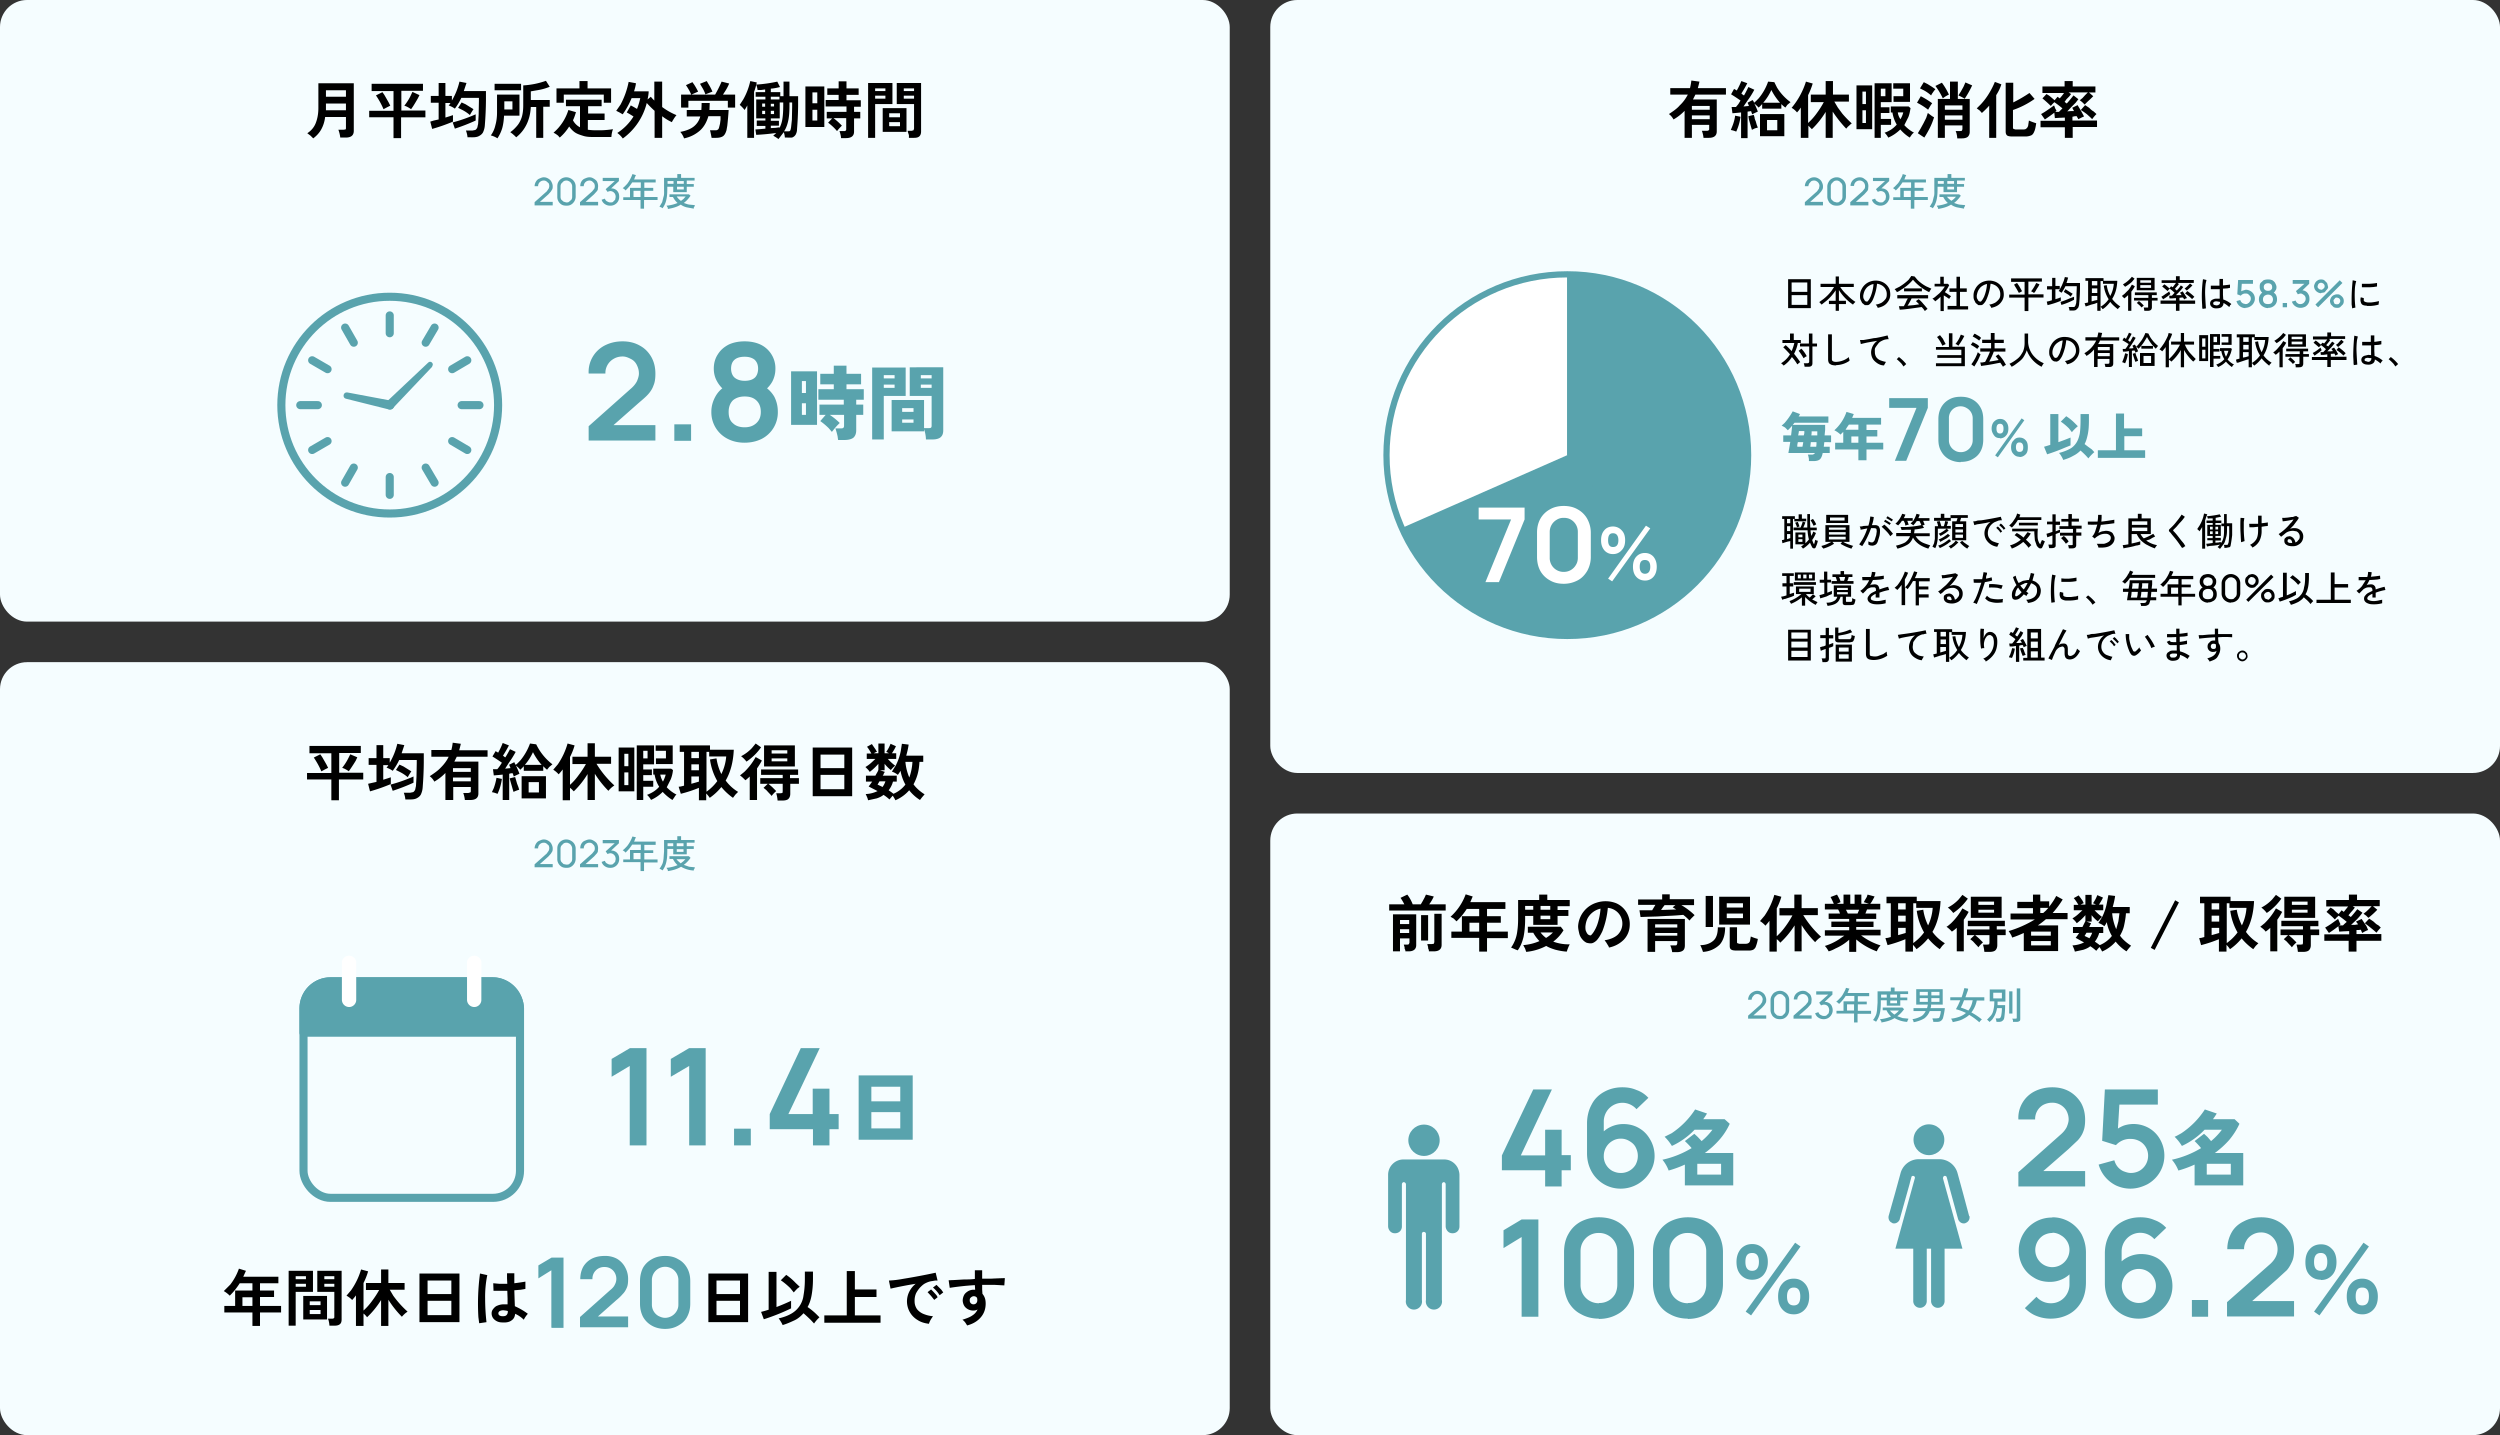
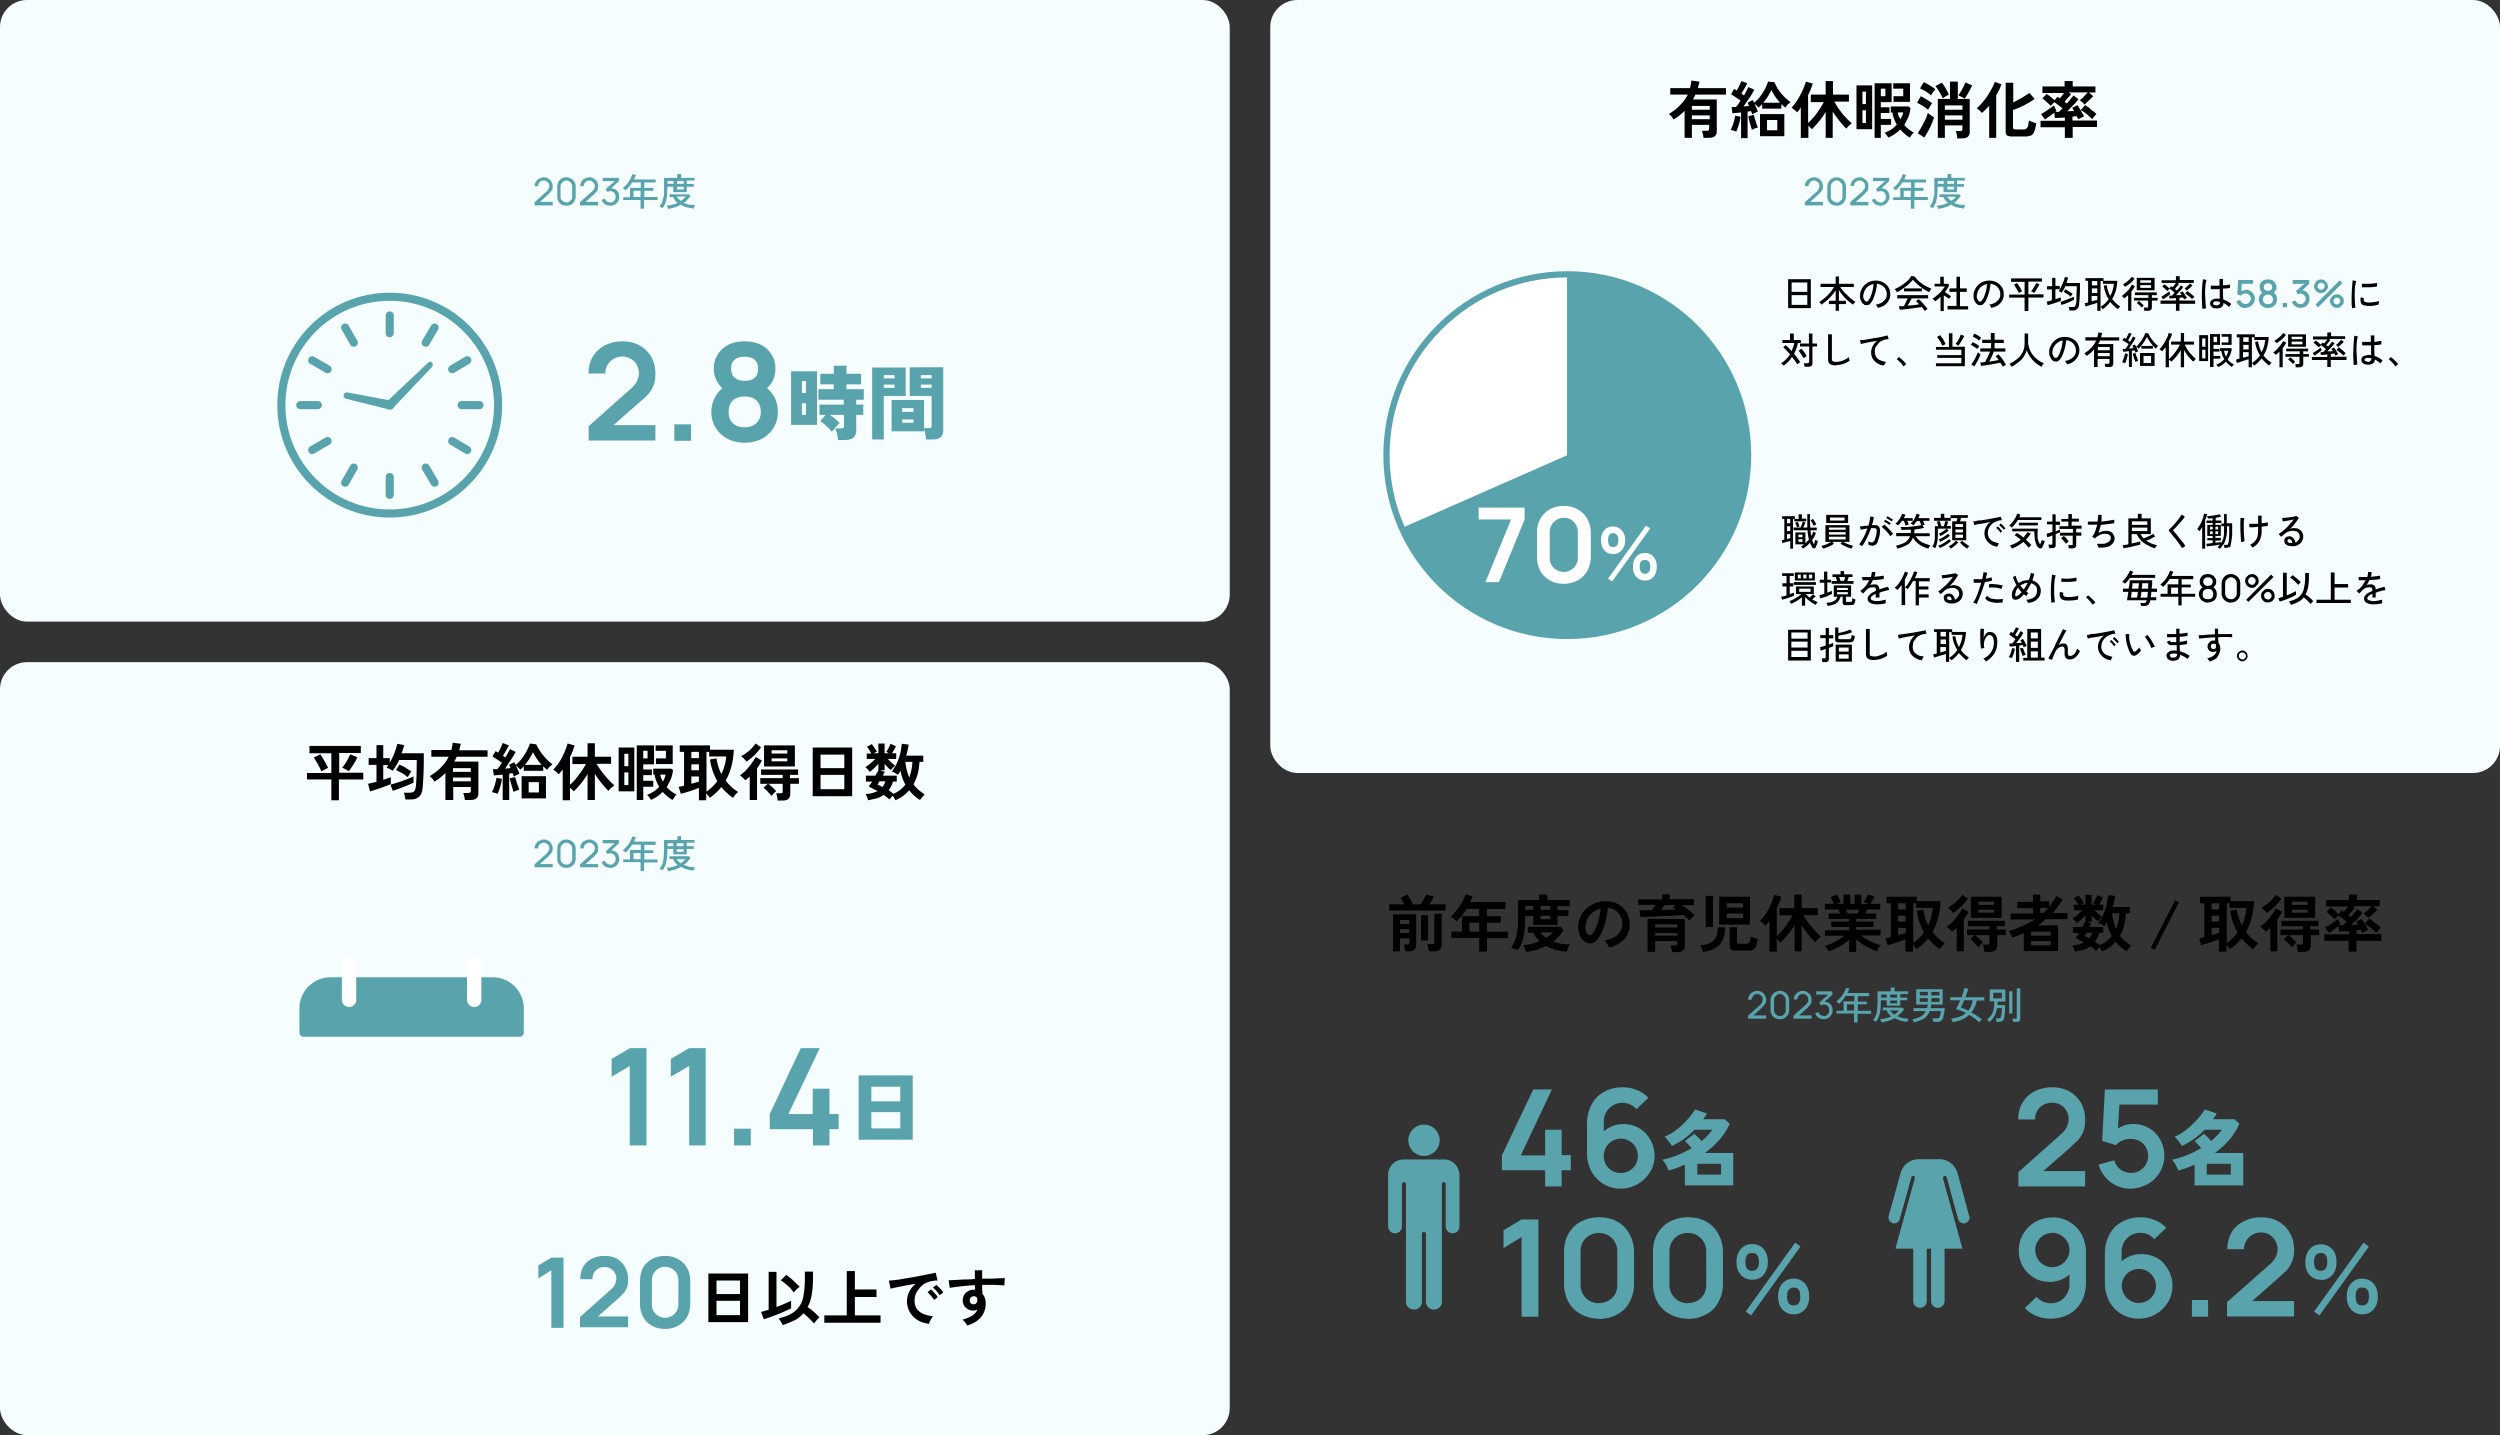
<svg xmlns="http://www.w3.org/2000/svg" id="_レイヤー_2" data-name="レイヤー 2" viewBox="0 0 925 531">
  <rect x="0" y="0" width="925" height="531" fill="#333333" stroke="none" />
  <defs>
    <style>.cls-1{fill:#fff}.cls-3{stroke:#59a3ad;stroke-linecap:round;stroke-linejoin:round;stroke-width:3px;fill:none}.cls-6{fill:#f5fdff}.cls-7{fill:#59a3ad}</style>
  </defs>
  <g id="_レイヤー_2-2" data-name="レイヤー 2">
    <rect width="455" height="230" class="cls-6" rx="10" ry="10" />
-     <rect width="455" height="230" x="470" y="301" class="cls-6" rx="10" ry="10" />
    <rect width="455" height="286" x="470" class="cls-6" rx="10" ry="10" />
    <rect width="455" height="286" y="245" class="cls-6" rx="10" ry="10" />
-     <path d="m115.9 51.2-1-1-1.2-.9c1.5-1 2.5-2.2 3.1-3.7.6-1.5 1-3.4 1-5.6v-9.2h13.1v17.6c0 1.7-1 2.5-3 2.5h-2a12.4 12.4 0 0 0-.7-2.9h1.9l.7-.1c.2-.1.2-.3.2-.7v-3.9h-7.7c-.2 1.7-.7 3.2-1.4 4.5s-1.7 2.4-3 3.4Zm4.6-15.4h7.5v-2.4h-7.4v2.4Zm0 5h7.5v-2.5h-7.4v2.5ZM145.6 51v-7.6h-9V41h9v-7.3h-8.1V31h19v2.6h-8v7.3h8.9v2.5h-9v7.7h-2.8Zm-3.7-10.6a29 29 0 0 0-2.8-5.1l2.4-1.2.7 1 .8 1.4.8 1.4.6 1.2-1.2.6-1.3.7Zm10.2 0a11.3 11.3 0 0 0-1.7-1 9 9 0 0 0-.8-.3 19.5 19.5 0 0 0 2.2-3.4l.8-1.7 2.6 1.2-.6 1.2a61.2 61.2 0 0 1-1.8 3l-.7 1ZM173 50.9a10 10 0 0 0-.6-2.6h2.4l1-.2c.3-.1.5-.4.7-.7s.2-.8.4-1.5l.2-3.4.1-5.2v-1.1h-6.5a23.5 23.5 0 0 1-2.4 4 8 8 0 0 0-1.6-.9l-.7-.3.4-.4c0-.2.2-.3.3-.5h-1.9v5.4l1.6-.5 1.2-.4V45a64 64 0 0 1-7.7 2.7l-.7-2.7 1.3-.4 1.8-.4V38h-2.9v-2.5h2.9v-4.8h2.5v4.8h2.4v1.7a24.6 24.6 0 0 0 2.8-7l2.6.5-1 3h8.2v3.5a127.7 127.7 0 0 1-.4 9 7.4 7.4 0 0 1-.7 2.8c-.4.7-1 1.1-1.6 1.4-.6.3-1.4.4-2.3.4H173Zm-4.7-3.3-.8-2.3a57.9 57.9 0 0 0 8.5-3V44.6a73 73 0 0 1-7.7 3Zm5.6-5a14 14 0 0 0-3-2l-1.4-.7 1.3-2 1.5.7 1.6 1 1.3.8a20 20 0 0 0-1.3 2.1ZM184.1 51.2a8.8 8.8 0 0 0-2.5-1.1 10 10 0 0 0 1.7-3.8c.4-1.4.6-3 .6-4.6V35h8.3v7.8h-5.7c-.1 1.8-.3 3.3-.7 4.7a14 14 0 0 1-1.7 3.6ZM183 33.5V31h9.8v2.4h-9.8Zm3.6 7h3v-3h-3v3ZM198.4 51V39.6h-2c-.1 1.8-.4 3.4-.9 4.8a13.7 13.7 0 0 1-4.5 6.4l-.6-.6-.8-.7-.8-.6c.9-.6 1.7-1.4 2.4-2.2.8-.9 1.4-2 1.8-3.2s.6-2.7.6-4.5v-7.4a30.1 30.1 0 0 0 8.4-1.7l1.4 2.2a20.1 20.1 0 0 1-4.7 1.3l-2.3.4V37h7v2.5H201V51h-2.6ZM207.1 50.9l-.6-.7a9 9 0 0 0-1.7-1.1 18 18 0 0 0 5.5-8.4l2.8.8c-.3 1-.6 2-1.1 3a6 6 0 0 0 2.6 2.6v-7.8h-5.2v-2.4h13.2v2.4h-5V42h6.1v2.4h-6.2V48a19.5 19.5 0 0 0 3 .2h2.1a34.2 34.2 0 0 0 4.2-.4 9.5 9.5 0 0 0-.5 2l-.1.9h-5.7c-1.8 0-3.3 0-4.6-.4s-2.2-.7-3-1.2-1.7-1.4-2.3-2.3c-1 1.6-2.2 3-3.5 4.1ZM205.9 38v-5.3h8.5V30h3v2.7h8.7V38h-2.7V35h-14.8v3H206ZM230.4 51.2a8.8 8.8 0 0 0-2-2 19.5 19.5 0 0 0 6-6.1 42.3 42.3 0 0 0-2.5-1.5l1.5-2.6 1.1.6 1.2.7a24.5 24.5 0 0 0 1.2-4h-3.2a30.7 30.7 0 0 1-3.3 6l-1.2-.7-1.2-.6 1.6-2.3a30 30 0 0 0 3-8.4l2.7.5c-.1 1-.4 2-.7 3h5.4c0 1-.2 2-.4 3l1.2-1 .6.7.7.7v-7h2.9v9.4a24.2 24.2 0 0 0 5.3 3 11.6 11.6 0 0 0-1.2 1.7 6 6 0 0 0-.5.9A17.7 17.7 0 0 1 245 43v8h-2.8V41a35.2 35.2 0 0 1-2.9-2.9 23.1 23.1 0 0 1-8.8 13.1ZM253.1 51.2a7.5 7.5 0 0 0-1.4-2.4c2.2-.4 3.9-1.1 5-2a7 7 0 0 0 2.4-3.7h-5v-2.4h5.4a44 44 0 0 0 .1-2.6h3l-.1 2.6h7.1a121.5 121.5 0 0 1-.5 5.8l-.3 1.7c-.3 1-.7 1.8-1.3 2.2-.6.4-1.5.6-2.5.6h-1.7l-.2-1-.2-1-.2-.8h1.8c.5 0 .9 0 1-.2.3-.1.5-.5.6-1l.3-1.2.2-1.5V43h-4.5c-.6 2.1-1.6 3.9-3 5.2a12.7 12.7 0 0 1-6 3ZM252 39.8V35h3.7c0-.3-.3-.7-.5-1.2a26.7 26.7 0 0 0-1.4-2.3l2.4-1.1.7 1a25.3 25.3 0 0 1 1.4 2.5l-2.5 1.1h8.8a47.8 47.8 0 0 0 2.4-4.8l2.8.7a17.2 17.2 0 0 1-1.4 2.7l-.9 1.4h4.5v4.8h-2.7v-2.5h-14.6v2.5H252Zm9-4.9a12.6 12.6 0 0 0-1.3-2.7L259 31l2.5-1 .7 1.2a20 20 0 0 1 1.4 2.7l-2.6 1ZM276.5 51V39a16.6 16.6 0 0 1-1 1.7 12.4 12.4 0 0 0-1.8-1.9l1.3-2a24.2 24.2 0 0 0 2.6-6.8l2.4.5A21.4 21.4 0 0 1 279 34v17h-2.4Zm11.6.5a18 18 0 0 0-1-.7l-1-.6a14.3 14.3 0 0 0 1.1-1 87.5 87.5 0 0 1-7.4.7l-.3-2 1.5-.1 2.2-.2v-1H280v-2h3.2v-.8h-3.4v-7h3.4v-1h-3.6v-1.7h3.5v-1l-1.5.2h-1.3a7.8 7.8 0 0 0-.5-2 52.2 52.2 0 0 0 7.8-1.1l1 2c-.8.2-2 .5-3.4.6v1.3h3.5v1.5h1.2v-5.4h2.2v5.4h3.2v3.8a120.2 120.2 0 0 1-.4 8.4c0 1-.3 1.6-.5 2-.3.5-.7.8-1.1 1s-1.1.1-1.9.1h-1a7.4 7.4 0 0 0-.4-2l-2 2.6Zm-6.2-12h1.2v-1.2H282v1.2Zm0 2.7h1.2V41H282v1.2Zm3.3-5.4h3.2v-1h-3.2v1Zm0 10.6 1.8-.1 1.4-.2v.3c.5-1 .9-2.1 1.1-3.5.2-1.3.3-3 .3-4.8v-1.2h-1.3v5.9h-3.3v.9h3v1.8h-3v1Zm0-8h1.2v-1h-1.2v1Zm0 2.8h1.2V41h-1.2v1.2Zm5 6.4h1c.6 0 1 0 1.1-.2.2-.2.3-.7.4-1.3l.3-2.8.1-4.9v-1.5h-1V39c0 2.1-.1 3.9-.4 5.4s-.8 3-1.6 4.2ZM298 47V32h7V47h-7Zm2.6-8.8h1.8v-4h-1.8v4Zm0 6.4h1.8v-4h-1.8v4Zm10.6 6.5a10.1 10.1 0 0 0-.6-2.6h1.6c.4 0 .6 0 .7-.2.2-.1.2-.3.2-.6v-4h-4.7a25.7 25.7 0 0 1 3.1 2.8 17.1 17.1 0 0 0-1.8 2 18.8 18.8 0 0 0-3.3-3.1l1.5-1.6h-2v-2.4h7.3v-2h-7.7V37h4.8v-1.9h-4.2v-2.4h4.2v-2.6h2.9v2.6h4.5v2.4h-4.5v2h5.3v2.4H316v1.9h2.3v2.4H316v4.9c0 1.6-1 2.4-3 2.4h-1.8ZM321.2 51V30.7h9v7.8h-6.4V51h-2.6Zm2.7-17.3h3.7v-1h-3.8v1Zm0 2.8h3.7v-1.1h-3.8v1.1Zm2.7 12.1V40h8.8v8.8h-8.8Zm2.5-5.2h3.9v-1.5h-4v1.5Zm0 3.3h3.9v-1.5h-4v1.4Zm7.2 4.3v-1l-.3-.9a5 5 0 0 0-.2-.7h1.5l.7-.2.2-.6v-9.1h-6.4v-7.8h9v18c0 .7-.2 1.3-.6 1.7-.4.4-1 .6-2 .6h-1.9Zm-2-17.3h3.9v-1h-3.8v1Zm0 2.8h3.9v-1.1h-3.8v1.1ZM93.4 490.6v-5H83v-2.4h4v-5.7h6.4v-2.7h-4.7a25 25 0 0 1-3.7 4.6 9.9 9.9 0 0 0-2.2-1.7l2.4-2.4a20.7 20.7 0 0 0 3.2-5.9l2.6.8-1 2.2h13v2.4h-6.8v2.7h5.2v2.4h-5.2v3.3h7.8v2.4h-7.8v5h-2.8Zm-3.7-7.4h3.7V480h-3.7v3.3ZM106.8 490.5v-20.3h9v7.8h-6.4v12.5h-2.6Zm2.6-17.2h3.8v-1.1h-3.8v1.1Zm0 2.8h3.8V475h-3.8v1.1Zm2.8 12.1v-8.7h8.8v8.7h-8.8Zm2.4-5.3h4v-1.4h-4v1.4Zm0 3.3h4v-1.5h-4v1.5Zm7.3 4.3-.1-.9-.2-1a5 5 0 0 0-.3-.7h1.6c.3 0 .5 0 .6-.2.2 0 .2-.3.2-.5V478h-6.3v-7.8h9v18c0 .8-.2 1.4-.6 1.7-.4.4-1.1.6-2 .6h-2Zm-2-17.2h3.8v-1.1H120v1.1Zm0 2.8h3.8V475H120v1.1ZM141 490.6V481a31.8 31.8 0 0 1-5.2 6.4c-.3-.5-.8-1-1.3-1.4v4.6h-2.8v-11.3a21.5 21.5 0 0 1-1.4 1.7 8.9 8.9 0 0 0-2.1-1.6l1.7-2a26.3 26.3 0 0 0 3.7-7.7l2.6.7a23 23 0 0 1-1.7 4.3v10.2a22.5 22.5 0 0 0 3.2-3.6 34.1 34.1 0 0 0 2.6-4h-4.9v-2.6h5.6v-5h2.7v5h6v2.5h-5.5l1.3 2.2a36.2 36.2 0 0 0 5.3 5.9l-.7.5a10.9 10.9 0 0 0-1.4 1.4 36.5 36.5 0 0 1-5-6.3v9.7H141ZM155.2 489.2v-18H170v18h-14.7Zm3-10.4h8.8v-5h-8.8v5Zm0 7.8h8.8v-5.3h-8.8v5.3ZM177.3 489.6l-.3-2.3a84.6 84.6 0 0 1 .6-16.1l2.7.6a39.6 39.6 0 0 0-.8 8.6 78 78 0 0 0 .5 8.8l-2.7.4Zm8.5-.3c-1.2 0-2.1-.4-2.8-1a3 3 0 0 1-1.1-2.4c0-.6.2-1.1.6-1.6s.9-1 1.5-1.2a6 6 0 0 1 2.5-.5h1.3v-2.2l-.1-2.8h-5.1l-.1-2.8 2.2.2h3l-.1-2v-1.9h2.7v3.7a77.1 77.1 0 0 0 4.1-.6v2.7l-1.7.3-2.4.2.1 3.2.1 2.7a24.9 24.9 0 0 1 4.8 2.8l-.5.6a9.8 9.8 0 0 0-1 1.6c-1-1-2.1-1.7-3.2-2.2-.1 1.2-.6 2-1.4 2.5-.8.6-2 .8-3.4.7Zm.2-2.3c.7 0 1.1-.1 1.4-.4s.5-.7.5-1.4v-.1c-.5-.2-1-.2-1.6-.3-.6 0-1 .1-1.4.3-.3.2-.5.5-.5.8 0 .3.1.6.4.8s.7.3 1.2.3Z" />
    <path d="M204 491.1V470l-4.8 3v-4.8l4.9-2.9h4.4v26h-4.4ZM214.6 491.1v-3.8l11.1-9.9c.9-.7 1.5-1.4 1.8-2.1a4.5 4.5 0 0 0 0-4.3 4.2 4.2 0 0 0-3.8-2.2 4.3 4.3 0 0 0-4.5 4.5h-4.5c0-1.8.4-3.3 1.1-4.6a8 8 0 0 1 3.2-3c1.4-.7 3-1 4.7-1a9 9 0 0 1 4.5 1 8 8 0 0 1 3.1 3.2 8.7 8.7 0 0 1 1.1 4.4c0 1.3-.1 2.3-.5 3.2s-.8 1.6-1.5 2.3c-.6.7-1.4 1.5-2.4 2.3l-7.9 7-.4-1h12.7v4h-17.8ZM246.1 491.7c-1.8 0-3.5-.4-4.9-1.2a8.5 8.5 0 0 1-3.3-3.3c-.7-1.4-1.1-3-1.1-4.9V474c0-1.8.4-3.5 1.1-4.9a8.4 8.4 0 0 1 3.3-3.2c1.4-.8 3-1.2 4.9-1.2s3.5.4 4.8 1.2c1.4.7 2.5 1.8 3.3 3.2.8 1.4 1.2 3 1.2 4.9v8.3c0 1.9-.4 3.5-1.2 5s-1.9 2.4-3.3 3.2c-1.4.8-3 1.2-4.8 1.2Zm0-4.1a5 5 0 0 0 4.2-2.4c.5-.8.7-1.6.7-2.5v-9a4.9 4.9 0 0 0-7.4-4.3 4.9 4.9 0 0 0-2.4 4.3v9a4.8 4.8 0 0 0 2.4 4.2c.8.4 1.6.7 2.5.7Z" class="cls-7" />
    <path d="M262.1 489.2v-18h14.7v18H262Zm3-10.4h8.7v-5h-8.7v5Zm0 7.8h8.7v-5.3h-8.7v5.3ZM282.6 488.1l-1-2.7a50.3 50.3 0 0 0 2.8-.8v-14h2.9v13a77.2 77.2 0 0 0 5.4-2.3v2.8a76 76 0 0 1-10 4Zm7 2.2-.4-.8a14.7 14.7 0 0 0-1.1-1.7c1.8-.4 3.4-1 4.6-1.7a9 9 0 0 0 4.6-6.8c.3-1.7.5-3.7.5-6v-2.8h3v2.7c0 2.3-.2 4.3-.5 6s-.8 3.2-1.5 4.4a23.5 23.5 0 0 1 3.2 2.6l1.2 1.2a14 14 0 0 0-2 2.3l-1.1-1.2a58.9 58.9 0 0 0-2.8-2.6c-.9 1-2 2-3.3 2.6s-2.8 1.3-4.5 1.8Zm4.1-12.1-1.3-1.6a27.2 27.2 0 0 0-3.5-2.9l2-2a20.9 20.9 0 0 1 3.5 3l1.5 1.4-.8.6a19.7 19.7 0 0 0-1.4 1.5ZM305 489.4v-2.7h8.3v-16.4h3v6.8h8v2.8h-8v6.8h9.5v2.7h-20.7ZM343.7 489.8c-1.6-.2-3-.6-4.2-1.4a8 8 0 0 1-3.1-10.4 8.8 8.8 0 0 1 2.4-3 148 148 0 0 0-9.3 1.8l-.6-3a34.9 34.9 0 0 0 5.1-.6 236.1 236.1 0 0 0 12.2-2.3l.7 2.9h-.9l-1.1.2c-.9.1-1.7.4-2.5.8s-1.4 1-2 1.6c-.6.7-1.1 1.4-1.5 2.2a7 7 0 0 0-.5 2.8c0 1.2.3 2.1.9 3a6 6 0 0 0 2.5 1.8c1 .4 2.1.7 3.4.8l-.6.9a8 8 0 0 0-.9 1.9Zm2-8.8-1.2-1.5-1.3-1.4 1.3-1 .8.8 1 1.1c.3.3.5.7.6 1l-1.3 1Zm2-1.7a11.2 11.2 0 0 0-2.5-2.9l1.3-1 .8.8 1 1 .7 1-1.3 1ZM357.9 490.5l-.7-1.1a5 5 0 0 0-1.1-1.1c1.6-.5 2.9-1 3.7-1.6a5 5 0 0 0 1.9-2.2c-.5.3-1 .4-1.5.4a4 4 0 0 1-2.8-1c-.7-.6-1.1-1.5-1.2-2.6 0-.8.2-1.5.5-2.1.3-.6.8-1 1.4-1.4a4.1 4.1 0 0 1 2.4-.6h.3a231.3 231.3 0 0 1-.1-1.7 101.5 101.5 0 0 0-9.3 1l-.4-2.8 2.3-.1 3.4-.2c1.3 0 2.6 0 4-.2V470h2.7v3.1h3.4a219.7 219.7 0 0 1 5-.2l-.2 2.7-3.6-.2h-4.6v1.7l.1 1.6c.8 1 1.2 2 1.2 3.6 0 2-.6 3.7-1.8 5.1s-2.8 2.4-5 3Zm2.3-7.9c.5 0 .8-.2 1-.4s.4-.6.4-1v-.5l-.1-.5c-.3-.4-.7-.6-1.2-.6-.4 0-.8.2-1.1.5-.3.2-.4.6-.4 1 0 .5.1.8.4 1.1s.6.4 1 .4Z" />
    <path d="M197.8 76v-1.2l4.5-4 .7-1a2.3 2.3 0 0 0 0-2l-.8-.7c-.3-.2-.6-.3-1-.3s-.8.1-1.1.3a2 2 0 0 0-1 1.8h-1.3c0-.6.2-1.2.5-1.7s.7-.9 1.2-1.1 1-.5 1.7-.5 1.2.2 1.7.5.9.7 1.1 1.1.5 1 .5 1.7c0 .5 0 .8-.2 1.2l-.5.8-.9 1-3.7 3.3-.1-.5h5.4V76h-6.7ZM209.6 76.1c-.7 0-1.3-.1-1.8-.4a3.3 3.3 0 0 1-1.6-3V69c0-.6.1-1.2.4-1.7a3.3 3.3 0 0 1 3-1.7c.6 0 1.2.2 1.7.5a3.3 3.3 0 0 1 1.7 3v3.6c0 .7-.2 1.3-.5 1.8s-.7.9-1.2 1.2c-.5.3-1 .4-1.7.4Zm0-1.2c.4 0 .7 0 1-.3l.8-.7c.2-.3.3-.7.3-1v-4a2 2 0 0 0-.3-1c-.2-.3-.4-.6-.8-.8s-.6-.3-1-.3-.8.1-1.1.3l-.8.8a2 2 0 0 0-.3 1v4c0 .3.1.7.3 1l.8.7 1 .3ZM214.6 76v-1.2l4.5-4 .8-1a2.3 2.3 0 0 0-.1-2l-.7-.7c-.3-.2-.7-.3-1-.3s-.8.1-1.1.3a2 2 0 0 0-1 1.8h-1.3c0-.6.1-1.2.4-1.7.3-.5.7-.9 1.2-1.1s1.1-.5 1.8-.5 1.1.2 1.6.5 1 .7 1.2 1.1.4 1 .4 1.7l-.1 1.2a2 2 0 0 1-.5.8l-.9 1-3.7 3.3-.2-.5h5.4V76h-6.7ZM225.8 76.1a3.4 3.4 0 0 1-2.5-1 3 3 0 0 1-.7-1.2l1.2-.4c.2.5.4.8.8 1s.7.4 1.2.4c.4 0 .8 0 1-.2l.8-.8.2-1c0-.7-.2-1.2-.6-1.6a2 2 0 0 0-1.4-.6 2.6 2.6 0 0 0-1 .3l-.7-1 3.8-3.4.1.4h-5v-1.2h6V67l-3.2 3v-.3c.6 0 1.2 0 1.7.3.5.2.9.6 1.2 1.1.3.5.4 1 .4 1.7a3.2 3.2 0 0 1-3.3 3.3ZM237 77.2V74h-6.4V73h2.5v-3.5h4v-2h-3.2a14.3 14.3 0 0 1-2.5 3c0-.2-.2-.3-.4-.5l-.6-.4c.6-.4 1.1-1 1.6-1.5a12.6 12.6 0 0 0 2-3.7l1.3.4-.4.8c0 .3-.2.5-.3.8h8v1.1h-4.2v2h3.3v1.1h-3.3v2.3h4.9V74h-5v3.2H237Zm-2.6-4.3h2.6v-2.3h-2.6v2.3ZM245.1 77l-.5-.3-.6-.2 1-1.7.5-2c.3-.7.2-1.8.2-2.8v-4.2h4.9v-1.4h1.4v1.4h5v1h-2.9v1.3h2.6v1h-2.6v2h-5v-2h-2.2v.8c0 1.6-.1 3-.4 4.2a7.9 7.9 0 0 1-1.4 3Zm2 .3v-.4a18.4 18.4 0 0 0-.5-.8 13.6 13.6 0 0 0 4.1-1 7.3 7.3 0 0 1-1.7-2.2h-1.3v-1h7.2l.6.5a10.6 10.6 0 0 1-2.5 2.7c.7.2 1.3.5 2 .6l2.1.2-.1.4-.3.5v.4l-2.7-.5c-.7-.2-1.5-.5-2.1-1-1.4.9-3 1.3-4.7 1.6ZM247 68h2.2V67H247V68Zm5 6.3.9-.7.8-.9h-3.3c.4.7 1 1.2 1.5 1.6Zm-1.5-6.3h2.5V67h-2.5V68Zm0 2.1h2.5v-1h-2.5v1ZM197.8 321v-1.2l4.5-4 .7-1a2.3 2.3 0 0 0 0-2l-.8-.7c-.3-.2-.6-.3-1-.3s-.8.1-1.1.3a2 2 0 0 0-1 1.8h-1.3c0-.6.2-1.2.5-1.7s.7-.9 1.2-1.1 1-.5 1.7-.5 1.2.2 1.7.5.9.7 1.1 1.1.5 1 .5 1.7c0 .5 0 .8-.2 1.2l-.5.8-.9 1-3.7 3.3-.1-.5h5.4v1.2h-6.7ZM209.6 321.1c-.7 0-1.3-.1-1.8-.4a3.3 3.3 0 0 1-1.6-3V314c0-.6.1-1.2.4-1.7a3.3 3.3 0 0 1 3-1.7c.6 0 1.2.2 1.7.5a3.3 3.3 0 0 1 1.7 3v3.6c0 .7-.2 1.3-.5 1.8s-.7.9-1.2 1.2c-.5.3-1 .4-1.7.4Zm0-1.2c.4 0 .7 0 1-.2l.8-.8c.2-.3.3-.7.3-1v-4a2 2 0 0 0-.3-1c-.2-.3-.4-.6-.8-.8s-.6-.3-1-.3-.8.1-1.1.3l-.8.8a2 2 0 0 0-.3 1v4c0 .3.1.7.3 1l.8.8 1 .2ZM214.6 321v-1.2l4.5-4 .8-1a2.3 2.3 0 0 0-.1-2l-.7-.7c-.3-.2-.7-.3-1-.3s-.8.1-1.1.3a2 2 0 0 0-1 1.8h-1.3c0-.6.1-1.2.4-1.7.3-.5.7-.9 1.2-1.1s1.1-.5 1.8-.5 1.1.2 1.6.5 1 .7 1.2 1.1.4 1 .4 1.7l-.1 1.2a2 2 0 0 1-.5.8l-.9 1-3.7 3.3-.2-.5h5.4v1.2h-6.7ZM225.8 321.1a3.4 3.4 0 0 1-2.5-1 3 3 0 0 1-.7-1.2l1.2-.4c.2.5.4.8.8 1s.7.4 1.2.4c.4 0 .8 0 1-.2l.8-.8.2-1c0-.7-.2-1.2-.6-1.6a2 2 0 0 0-1.4-.6 2.6 2.6 0 0 0-1 .3l-.7-1 3.8-3.4.1.4h-5v-1.2h6v1.2l-3.2 3v-.3c.6 0 1.2 0 1.7.3.5.2.9.6 1.2 1.1.3.5.4 1 .4 1.7a3.2 3.2 0 0 1-3.3 3.3ZM237 322.2V319h-6.4V318h2.5v-3.5h4v-2h-3.2a14.3 14.3 0 0 1-2.5 3c0-.2-.2-.3-.4-.5l-.6-.4c.6-.4 1.1-1 1.6-1.5a12.6 12.6 0 0 0 2-3.6l1.3.3-.4.8c0 .3-.2.5-.3.8h8v1.2h-4.2v2h3.3v1h-3.3v2.4h4.9v1.1h-5v3.2H237Zm-2.6-4.3h2.6v-2.3h-2.6v2.3ZM245.1 322l-.5-.3-.6-.3c.4-.4.7-1 1-1.6s.4-1.3.5-2l.2-2.8v-4.2h4.9v-1.4h1.4v1.4h5v1h-2.9v1.3h2.6v1h-2.6v2h-5v-2h-2.2v.8c0 1.6-.1 3-.4 4.2a7.9 7.9 0 0 1-1.4 3Zm2 .3v-.4a18.4 18.4 0 0 0-.5-.8 13.6 13.6 0 0 0 4.1-1 7.3 7.3 0 0 1-1.7-2.3h-1.3v-1h7.2l.6.6a10.6 10.6 0 0 1-2.5 2.6l2 .7 2.1.2-.1.4-.3.5v.3a10.2 10.2 0 0 1-4.7-1.4c-1.5.9-3 1.3-4.8 1.6Zm-.2-9.2h2.2V312H247v1.2Zm5 6.3.9-.7.8-.8h-3.3c.4.6 1 1 1.5 1.5Zm-1.5-6.3h2.5V312h-2.5v1.2Zm0 2.1h2.5v-1h-2.5v1ZM667.8 76v-1.2l4.5-4 .7-1 .2-1a2 2 0 0 0-1-1.7c-.3-.2-.6-.3-1-.3s-.8.1-1.1.3l-.7.8c-.1.3-.3.6-.3 1h-1.3c0-.6.2-1.2.5-1.7a3 3 0 0 1 1.2-1.1c.5-.3 1-.5 1.7-.5s1.2.2 1.7.5.9.7 1.1 1.1.5 1 .5 1.7c0 .5 0 .8-.2 1.2l-.5.8-.9 1-3.7 3.3-.1-.5h5.4V76h-6.7ZM679.6 76.1c-.7 0-1.3-.1-1.8-.4-.5-.3-1-.7-1.2-1.2-.3-.5-.5-1.1-.5-1.8V69c0-.6.2-1.2.5-1.7s.7-1 1.2-1.2c.5-.3 1.1-.5 1.8-.5s1.2.2 1.7.5a3.3 3.3 0 0 1 1.7 3v3.6c0 .7-.2 1.3-.5 1.8s-.7.9-1.2 1.2c-.5.3-1 .4-1.7.4Zm0-1.2c.4 0 .7 0 1-.3l.8-.7c.2-.3.3-.7.3-1v-4c0-.3-.1-.7-.3-1l-.8-.8c-.4-.2-.6-.3-1-.3s-.8.1-1.1.3l-.8.8a2 2 0 0 0-.3 1v4c0 .3.1.7.3 1l.8.7 1 .3ZM684.6 76v-1.2l4.5-4 .8-1a2.3 2.3 0 0 0-.1-2 2 2 0 0 0-1.8-1 2 2 0 0 0-2 2h-1.3a3.1 3.1 0 0 1 1.6-2.7c.5-.3 1.1-.5 1.8-.5s1.2.2 1.6.5 1 .7 1.2 1.1.4 1 .4 1.7l-.1 1.2a2 2 0 0 1-.5.8l-.9 1-3.7 3.3-.2-.5h5.4V76h-6.7ZM695.8 76.1a3.4 3.4 0 0 1-2.5-1 3 3 0 0 1-.7-1.2l1.2-.4c.2.5.4.8.8 1s.7.4 1.2.4c.4 0 .8 0 1-.2l.8-.8.2-1c0-.7-.2-1.2-.5-1.6a2 2 0 0 0-1.5-.6 2.7 2.7 0 0 0-1 .3l-.7-1 3.8-3.4.1.4h-5v-1.2h6V67l-3.2 3v-.3c.6 0 1.2 0 1.7.3.5.2.9.6 1.2 1.1.2.5.4 1 .4 1.7s-.2 1.2-.5 1.7a3.2 3.2 0 0 1-2.8 1.6ZM707 77.2V74h-6.5V73h2.6v-3.5h4v-2h-3.2a14.3 14.3 0 0 1-2.5 3c0-.2-.2-.3-.4-.5l-.6-.4c.6-.4 1.1-1 1.6-1.5s.9-1.2 1.2-1.8c.4-.7.7-1.3.8-1.9l1.3.4-.4.8c0 .3-.2.5-.3.8h8v1.1h-4.2v2h3.3v1.1h-3.3v2.3h4.9V74h-5v3.2H707Zm-2.6-4.3h2.6v-2.3h-2.6v2.3ZM715.1 77l-.5-.3-.6-.2 1-1.7.5-2c.3-.7.2-1.8.2-2.8v-4.2h4.9v-1.4h1.4v1.4h5v1h-2.9v1.3h2.6v1h-2.6v2h-5v-2h-2.2v.8c0 1.6-.1 3-.4 4.2s-.8 2.2-1.4 3Zm2 .3v-.4l-.3-.4-.2-.4a13.4 13.4 0 0 0 4.1-1 7.3 7.3 0 0 1-1.7-2.2h-1.4v-1h7.3l.6.5a10.6 10.6 0 0 1-2.5 2.7c.7.2 1.3.5 2 .6l2.1.2-.1.4-.3.5v.4l-2.7-.5c-.7-.2-1.5-.5-2.1-1-1.4.9-3 1.3-4.7 1.6ZM717 68h2.2V67H717V68Zm5 6.3a7.3 7.3 0 0 0 1.7-1.5h-3.3c.4.6 1 1 1.6 1.5Zm-1.5-6.3h2.5V67h-2.5V68Zm0 2.1h2.5v-1h-2.5v1ZM646.8 377v-1.2l4.5-4 .7-1 .2-1a2 2 0 0 0-1-1.7c-.3-.2-.6-.3-1-.3s-.8.1-1.1.3l-.7.8c-.1.3-.3.6-.3 1h-1.3c0-.6.2-1.2.5-1.7a3 3 0 0 1 1.2-1.1c.5-.3 1-.5 1.7-.5s1.2.2 1.7.5.9.7 1.1 1.1.5 1 .5 1.7c0 .5 0 .8-.2 1.2l-.5.8-.9 1-3.7 3.3-.1-.5h5.4v1.2h-6.7ZM658.6 377.1c-.7 0-1.3-.1-1.8-.4-.5-.3-1-.7-1.2-1.2-.3-.5-.5-1.1-.5-1.8V370c0-.6.2-1.2.5-1.7s.7-1 1.2-1.2c.5-.3 1.1-.5 1.8-.5s1.2.2 1.7.5a3.3 3.3 0 0 1 1.7 3v3.6c0 .7-.2 1.3-.5 1.8s-.7.9-1.2 1.2c-.5.3-1 .4-1.7.4Zm0-1.2c.4 0 .7 0 1-.2l.8-.8c.2-.3.3-.7.3-1v-4c0-.3-.1-.7-.3-1l-.8-.8c-.4-.2-.6-.3-1-.3s-.8.1-1.1.3l-.8.8a2 2 0 0 0-.3 1v4c0 .3.1.7.3 1l.8.8 1 .2ZM663.6 377v-1.2l4.5-4 .8-1a2.3 2.3 0 0 0-.1-2 2 2 0 0 0-1.8-1 2 2 0 0 0-2 2h-1.3a3.1 3.1 0 0 1 1.6-2.7c.5-.3 1.1-.5 1.8-.5s1.2.2 1.6.5 1 .7 1.2 1.1.4 1 .4 1.7l-.1 1.2a2 2 0 0 1-.5.8l-.9 1-3.7 3.3-.2-.5h5.4v1.2h-6.7ZM674.8 377.1a3.4 3.4 0 0 1-2.5-1 3 3 0 0 1-.7-1.2l1.2-.4c.2.5.4.8.8 1s.7.4 1.2.4c.4 0 .8 0 1-.2l.8-.8.2-1c0-.7-.2-1.2-.5-1.6a2 2 0 0 0-1.5-.6 2.7 2.7 0 0 0-1 .3l-.7-1 3.8-3.4.1.4h-5v-1.2h6v1.2l-3.2 3v-.3c.6 0 1.2 0 1.7.3.5.2.9.6 1.2 1.1.2.5.4 1 .4 1.7s-.2 1.2-.5 1.7a3.2 3.2 0 0 1-2.8 1.6ZM686 378.2V375h-6.5V374h2.6v-3.5h4v-2h-3.2a14.3 14.3 0 0 1-2.5 3c0-.2-.2-.3-.4-.5l-.6-.4c.6-.4 1.1-1 1.6-1.5s.9-1.2 1.2-1.8c.4-.7.7-1.3.8-1.8l1.3.3-.4.8c0 .3-.2.5-.3.8h8v1.2h-4.2v2h3.3v1h-3.3v2.4h4.9v1.1h-5v3.2H686Zm-2.6-4.3h2.6v-2.3h-2.6v2.3ZM694.1 378l-.5-.3-.6-.3c.4-.4.7-1 1-1.6s.4-1.3.5-2l.2-2.8v-4.2h4.9v-1.4h1.4v1.4h5v1h-2.9v1.3h2.6v1h-2.6v2h-5v-2h-2.2v.8c0 1.6-.1 3-.4 4.2s-.8 2.2-1.4 3Zm2 .3v-.4l-.3-.4-.2-.4a13.4 13.4 0 0 0 4.1-1 7.3 7.3 0 0 1-1.7-2.3h-1.4v-1h7.3l.6.6a10.6 10.6 0 0 1-2.5 2.6l2 .7 2.1.2-.1.4-.3.5v.3a10.2 10.2 0 0 1-4.7-1.4c-1.5.9-3 1.3-4.8 1.6Zm-.2-9.2h2.2V368H696v1.2Zm5 6.3a7.3 7.3 0 0 0 1.7-1.5h-3.3c.4.6 1 1 1.6 1.5Zm-1.5-6.3h2.5V368h-2.5v1.2Zm0 2.1h2.5v-1h-2.5v1ZM708 378.2v-.3l-.2-.5-.2-.3c1.3-.2 2.3-.6 3.1-1s1.4-1.2 1.8-2H708V373h5a7 7 0 0 0 .3-1.3H709V366h9.8v5.7h-4.3v.7l-.2.6h5.3a24.5 24.5 0 0 1-.7 3.7 2 2 0 0 1-.9 1.1c-.3.2-.8.3-1.4.3h-1.3v-.4l-.2-.5-.1-.4h1.5l.8-.1c.2-.1.3-.3.4-.6a6.9 6.9 0 0 0 .4-2H714a6 6 0 0 1-2 2.7c-1 .6-2.3 1.1-3.8 1.4Zm2.3-9.9h3V367h-3v1.3Zm0 2.4h3v-1.4h-3v1.4Zm4.3-2.4h3V367h-3v1.3Zm0 2.4h3v-1.4h-3v1.4ZM732.3 378.2a23 23 0 0 0-3.7-2.7c-.7.7-1.6 1.2-2.6 1.7s-2.2.7-3.5 1l-.1-.4a5.4 5.4 0 0 0-.5-.9c1.2-.1 2.2-.4 3.1-.7 1-.4 1.7-.8 2.4-1.4a20 20 0 0 0-3.7-1.4l.8-1.5.8-1.8h-3.7V369h4.2a32.8 32.8 0 0 0 1-3.4l1.4.2c0 .5-.2 1-.4 1.5l-.6 1.7h7v1.2h-2.8a10 10 0 0 1-2 4.4 23 23 0 0 1 3.9 2.6 4.2 4.2 0 0 0-.7.7 5 5 0 0 0-.3.4Zm-4-4.3c.8-1 1.3-2.2 1.6-3.8h-3.2l-.6 1.5-.6 1.2a23.6 23.6 0 0 1 2.8 1.1ZM736 378.1s0-.2-.2-.3l-.3-.3-.3-.2 1.5-1.6a5 5 0 0 0 .9-2.2c.2-.8.3-1.8.3-3h-1.7v-4.4h5.8v4.5h-2.9V371.9h2.8a32.5 32.5 0 0 1-.3 4.5c-.1.7-.3 1-.7 1.3-.3.3-.8.4-1.5.4h-.7a6.2 6.2 0 0 0-.3-1.3h.8c.4 0 .7 0 .9-.2l.3-.6a14 14 0 0 0 .3-3h-1.8a9.1 9.1 0 0 1-1 3c-.5.9-1 1.6-1.8 2.1Zm1.5-8.7h3.2v-2.1h-3.2v2Zm5.9 5.6v-8.2h1.2v8.2h-1.2Zm1.4 3.1v-.6a3 3 0 0 0-.3-.6h1.3l.4-.1v-11.1h1.3v11.1c0 .5 0 .8-.3 1-.3.2-.6.3-1.1.3h-1.3Z" class="cls-7" />
    <path d="M623.3 51V41a17.8 17.8 0 0 1-4.1 3.2 6 6 0 0 0-1.7-2c1.5-1 3-2 4-3.2 1.3-1.2 2.2-2.5 3-4H618v-2.4h7.3a21.3 21.3 0 0 0 .5-2.8l3 .4a41 41 0 0 1-.6 2.4h10.4V35h-11.3l-.5 1-.4.8h8.8v11.8c0 1.6-1 2.4-2.9 2.4h-2a10.5 10.5 0 0 0-.6-2.6h1.8c.4 0 .6-.1.7-.2.2-.1.2-.3.2-.6v-1.4H626V51h-2.8Zm2.8-10.4h6.5v-1.4H626v1.4Zm0 3.5h6.5v-1.4H626v1.4ZM642.4 48.7a8.5 8.5 0 0 0-2-.6l.6-1.5a15.6 15.6 0 0 0 1-3.8l2 .4a19.6 19.6 0 0 1-1.6 5.5Zm1.8 2.3v-9.4a80.8 80.8 0 0 1-3.2.3l-.3-2.3h1.6l.9-1.1.8-1.3a59.3 59.3 0 0 0-3.5-2.3l1.1-2 .5.3c.2 0 .3.2.5.3a28.2 28.2 0 0 0 1.7-3.5l2.2.8a46.3 46.3 0 0 1-2.2 3.8l.5.4c.1.2.3.2.5.3a43.4 43.4 0 0 0 1.6-3.1l2.2 1a30 30 0 0 1-2.5 4l-1.5 2.2 1-.1 1-.1a10 10 0 0 0-.5-1.2l1.9-1c0 .2.2.3.3.5l.2.5c.6-.4 1.1-1 1.7-1.6a19.4 19.4 0 0 0 3.5-6.2l2.3.2 1 2a19 19 0 0 0 5 5.4l-1.2 1-.7 1a9.5 9.5 0 0 1-1.5-1.3v1.7H652v-1.7a14.7 14.7 0 0 1-1.3 1.3l-.7-.7-.9-.8a26.2 26.2 0 0 1 1.3 3 27 27 0 0 0-2.1 1l-.2-.6-.2-.6-.6.1-.7.1v9.8h-2.4Zm4-3-.3-1-.4-1.4-.4-1.4-.2-1.2 2-.5.3 1c0 .4.2.9.4 1.3l.4 1.4.4 1-1.1.3-1 .5Zm3 2.4v-8.2h9v8.2h-9Zm1.3-12.4h6.1a22 22 0 0 1-3.2-4.7 19.4 19.4 0 0 1-3 4.7Zm1.3 10.2h3.8v-3.8h-3.8v3.8ZM675.5 51v-9.6a31.6 31.6 0 0 1-5.1 6.4l-1.3-1.3V51h-2.8V39.8l-.7 1-.7.8a7.2 7.2 0 0 0-2-1.7 28.3 28.3 0 0 0 5.3-9.7l2.5.7a26.3 26.3 0 0 1-1.7 4.3v10.3a22.5 22.5 0 0 0 3.2-3.6 33.7 33.7 0 0 0 2.6-4.1H670V35h5.5v-5h2.7v5h5.9v2.6h-5.4l1.3 2.2 1.7 2.3a38.6 38.6 0 0 0 3.5 3.6c-.2 0-.4.2-.7.5l-.8.7-.6.7a45 45 0 0 1-5-6.3v9.7h-2.6ZM686.9 47.8V31.6h5.8v16.2h-5.8Zm2.2-9.3h1.3v-4.6h-1.3v4.6Zm0 7h1.3v-4.7h-1.3v4.7Zm4.5 5.5V30.8h6.3v7h-4v1.9h3.2v2.1h-3.2V44h3.8v2.2h-3.8V51h-2.3Zm2.3-15.4h1.7v-2.8h-1.7v2.8Zm2.8 15.4a7.3 7.3 0 0 0-1.4-1.9c1.8-.6 3.3-1.6 4.5-3a12.3 12.3 0 0 1-1.6-4.5h-.6v-2.2h6.6l.7.6c-.2 1.2-.4 2.3-.8 3.3l-1.5 3a13.1 13.1 0 0 0 3.6 2.8c-.3.1-.6.4-.9.8l-.7 1a15.8 15.8 0 0 1-3.5-3 14.3 14.3 0 0 1-4.4 3Zm1.9-13.3v-2.1h3.6v-2.8h-3.7v-2h6.2v6.9h-6.1Zm2.5 6.5c.5-.8.9-1.7 1.1-2.6h-2c.1 1 .5 1.8 1 2.6ZM713.4 40.6a24.5 24.5 0 0 0-4.1-2.6l1.4-2.4a30.6 30.6 0 0 1 4.2 2.6l-.5.7-.6 1-.4.7ZM712 50.9l-2.4-1.6 1-1.7 1.1-2 1-2 .6-1.8.8.6.8.6.7.4a25 25 0 0 1-1.6 4 40.8 40.8 0 0 1-2 3.5Zm2.5-15.6a14.3 14.3 0 0 0-2.7-1.9l-1.4-.7 1.4-2.3 1.4.7 1.6 1 1.3.9-.5.6-.7 1-.4.7Zm4.3 1a26.4 26.4 0 0 0-2.7-4.5l2.4-1.2a24.2 24.2 0 0 1 2.6 4.4 10.9 10.9 0 0 0-1.6.9l-.7.5Zm5.4 14.9-.1-.9-.2-1-.3-.8h1.6l.7-.1.2-.6v-1.4h-6.5V51H717V36.6h4.5v-6.4h2.9v6.4h4.4v12.2c0 .8-.3 1.4-.7 1.8-.5.4-1.2.6-2.2.6h-1.7Zm-4.6-10.6h6.5V39h-6.5v1.6Zm0 3.7h6.5v-1.6h-6.5v1.6Zm7.3-7.8a22 22 0 0 0-2.3-1.2l.9-1.4 1-1.8.7-1.6 2.5 1.1a37.6 37.6 0 0 1-2.8 5ZM736 51V39.1a32.2 32.2 0 0 1-2.7 2.7l-.8-.9-1.1-.8 1.5-1.5a24.7 24.7 0 0 0 3.2-4.3 28.2 28.2 0 0 0 2-4l2.4.9c-.4 1.3-1 2.6-1.9 4V51H736Zm8.6-.5c-.9 0-1.6-.1-2-.4-.3-.3-.5-.7-.5-1.4V30.6h2.8v7.3a51.6 51.6 0 0 0 6-3.5l1.9 2.2a31.3 31.3 0 0 1-8 4.1v6.5c0 .3.1.4.2.5l.7.2h3c.5 0 .8-.1 1-.3.3-.2.5-.5.7-1l.3-2a20.2 20.2 0 0 0 2.7 1c-.2 1.3-.4 2.4-.7 3-.3.8-.7 1.3-1.2 1.5s-1.2.4-2 .4h-4.9ZM764 51.1v-4h-9v-2.4h9v-1.2l-2.2.1-1.5.1-.2-2a58.5 58.5 0 0 1-3.5 2.5l-1.4-2a23.3 23.3 0 0 0 2.4-1.5A78 78 0 0 0 760 39l.3.7c0 .3.2.5.3.7l.3.6a4 4 0 0 1-.5.4h1.4l.6-.6.7-.7a35.1 35.1 0 0 0-3-2.3l-.7.7-.6.7a51.6 51.6 0 0 0-3.1-2.8l1.5-1.6 1 .6a68.8 68.8 0 0 1 2 1.7l1.1-1.3.4.3.4.3a19 19 0 0 0 1.6-2h-8V32h8.2v-2h3v2h8.4v2.2h-2.4l1.6 1.4-1 1-1.2 1.1-1 1a8.7 8.7 0 0 0-1.8-1.6l1-.8 1-1.1 1-1h-7.1l.9.6-.7.9-1 1-.7 1 .4.3.4.3a49 49 0 0 0 2.5-3l1.8 1.4-1 1.3-1.6 1.6-1.5 1.6 1.3-.1h1.2l-.4-.7c0-.2-.2-.3-.3-.5l2-1 .8 1.3a79.8 79.8 0 0 1 1.6 2.9 10.2 10.2 0 0 0-1.5.7l-.7.3s0-.3-.2-.5l-.3-.6h-.7l-.9.2v1.4h9.1v2.4h-9v4H764Zm10.1-7a14 14 0 0 0-.8-.8l-1.1-1a23.6 23.6 0 0 0-2.3-1.6l1.6-1.8 1.5 1c.5.5 1 1 1.6 1.3l1.1 1a13 13 0 0 0-1.6 1.9ZM514 337v-2.4h5.6a19.8 19.8 0 0 0-1.4-2.4l2.5-1.2a14.3 14.3 0 0 1 2 3.6h3l.7-1.2.7-1.3.5-1.1 2.9.7a14.2 14.2 0 0 1-1.7 2.9h6.1v2.3H514Zm1.4 15v-13.7h8.6v11.4c0 1.5-1 2.3-2.8 2.3H520c0-.2 0-.5-.2-.8s0-.7-.2-1l-.2-.7h1.2c.3 0 .5 0 .7-.2l.2-.5v-1.6H518v4.8h-2.6Zm2.6-10.1h3.4v-1.5H518v1.5Zm0 3.3h3.4v-1.4H518v1.4Zm7.8 2.8v-9.4h2.6v9.4h-2.6Zm2.9 4c0-.3 0-.5-.2-.9s0-.6-.2-1l-.2-.8h1.7l.7-.1.2-.6v-10.5h2.7v11.5c0 1.6-1 2.4-2.9 2.4h-1.8ZM547.3 352v-5H537v-2.3h3.9V339h6.4v-2.7h-4.6a24 24 0 0 1-3.8 4.6l-1-1-1.2-.7a20.7 20.7 0 0 0 5.6-8.3l2.6.8-.9 2.1h13v2.5h-6.8v2.7h5.1v2.4h-5.1v3.3h7.7v2.4h-7.7v5h-2.9Zm-3.6-7.3h3.6v-3.3h-3.6v3.3ZM561.5 351.6l-.8-.3a23 23 0 0 0-.9-.4l-.7-.3a13.1 13.1 0 0 0 2.3-6.1c.2-1.3.3-2.8.3-4.5V333h7.8v-2h3v2h8.3v2.3h-4.5v1.4h4v2.2h-4v3.3h-9v-3.3h-3v1.1c0 2.5-.2 4.7-.6 6.7-.5 2-1.2 3.7-2.2 5Zm3.2.6-.4-1.2-.7-1.3c2.2-.2 4.2-.7 6-1.5-.9-.9-1.7-2-2.3-3.1h-2v-2.2h12.2l1 1.3a14.8 14.8 0 0 1-3.8 4.2 16.3 16.3 0 0 0 6.1 1l-.4.8-.4 1-.3.9c-1.6-.1-3-.4-4.2-.7-1.3-.4-2.4-.8-3.4-1.4a20.3 20.3 0 0 1-7.4 2.2Zm-.4-15.6h3v-1.4h-3v1.4Zm5.8 0h3.5v-1.4H570v1.4Zm0 3.5h3.5v-1.3H570v1.3Zm2 6.9a12.2 12.2 0 0 0 2.5-2H570c.6.8 1.2 1.4 2 2ZM595.3 350.6c0-.3-.2-.6-.4-.9l-.6-1-.6-.8c2-.3 3.7-1 4.8-2a5.8 5.8 0 0 0-.8-9 6 6 0 0 0-2.8-1 31.4 31.4 0 0 1-2 8.6c-.6 1.3-1.3 2.5-2.1 3.4-.6.6-1.3 1-1.8 1.1-.6.1-1.3 0-2-.2-.6-.3-1.1-.7-1.6-1.3-.5-.6-.9-1.3-1.1-2.2s-.4-1.7-.4-2.6a9.7 9.7 0 0 1 6.8-8.7 10.7 10.7 0 0 1 7.3.2 8.4 8.4 0 0 1 5 8.2 8 8 0 0 1-2.2 5.3 10.7 10.7 0 0 1-5.5 2.9Zm-7.5-4.7.5.2c.2 0 .4 0 .6-.3.5-.5 1-1.3 1.5-2.3s.9-2.2 1.2-3.5c.3-1.2.5-2.5.6-3.8a7.2 7.2 0 0 0-4.8 3.6c-.5 1-.7 2-.8 3 0 .7 0 1.4.3 1.9.2.5.5 1 .9 1.2ZM625.1 340.6a17.2 17.2 0 0 0-2.3-2.1 113.7 113.7 0 0 1-6.2.4l-3.6.2-3.4.1-2.6.1-.4-2.5h4.7l.6-1 .6-1h-6.4v-2h8.9v-1.9h2.8v1.8h9v2.2h-4.7a24.9 24.9 0 0 1 4.9 3.7l-.6.6-.7.7-.6.7Zm-6.4 11.7a8.4 8.4 0 0 0-.7-2.5h1.7c.3 0 .6 0 .7-.2l.2-.6v-.8h-8.2v4h-2.8V340h13.8v9.8c0 .8-.2 1.5-.7 1.9-.5.4-1.3.6-2.3.6h-1.7Zm-6.4-9.1h8.3V342h-8.2v1Zm0 3h8.3v-1h-8.2v1Zm2.3-9.5a1263.7 1263.7 0 0 0 5.6-.2l-1.3-.8 1-.8h-4l-.7.9-.6.9ZM630.1 352.2a16.4 16.4 0 0 0-1-2.5c2.2 0 3.8-.7 4.9-1.7s1.6-2.7 1.6-4.9h2.7c0 2.8-.7 4.9-2 6.4a9.6 9.6 0 0 1-6.2 2.7Zm1-9.3v-11.4h2.7V343H631Zm5-.8v-10.3h11.4v10.3h-11.3Zm2.8-6.3h6v-1.6h-6v1.7Zm0 3.9h6V338h-6v1.7Zm3.5 12c-.9 0-1.5-.1-1.9-.4s-.5-.7-.5-1.4v-6.8h2.7v5.4c0 .3 0 .4.2.5l.6.2h2.5c.4 0 .7-.1 1-.3.2-.1.4-.4.5-.7l.3-1.7a15.8 15.8 0 0 0 2.6.9 12 12 0 0 1-.7 2.7c-.2.7-.6 1-1 1.3a4 4 0 0 1-1.8.3h-4.4ZM664 352v-9.6a31.8 31.8 0 0 1-5.3 6.4c-.3-.4-.7-.9-1.3-1.3v4.6h-2.7v-11.4a21.5 21.5 0 0 1-1.5 1.8 8.9 8.9 0 0 0-2-1.7l1.7-2a26.3 26.3 0 0 0 3.6-7.7l2.6.7a23 23 0 0 1-1.7 4.3v10.3a22.5 22.5 0 0 0 3.2-3.6 34.1 34.1 0 0 0 2.6-4.1h-4.8V336h5.5v-5h2.7v5h6v2.6h-5.4a36.2 36.2 0 0 0 6.6 8l-.8.6a10.9 10.9 0 0 0-1.4 1.4 36.5 36.5 0 0 1-5-6.3v9.7H664ZM684.2 352.3v-4.6a18.9 18.9 0 0 1-5 3.2c-.9.5-1.8.9-2.6 1.1a8.5 8.5 0 0 0-1.4-2 20.4 20.4 0 0 0 5-2.3l2.2-1.5h-7.2v-2h9V343h-6.6v-2h6.6v-1h-7.6v-2h4.2l-.3-.8-.4-.7h-4.9v-2.1h3.3a26.7 26.7 0 0 0-1.2-2.5l2.4-.9.5.9.5 1 .3.9-1.4.6h2.5v-3.4h2.5v3.4h1.6v-3.4h2.5v3.4h2.8l-1.9-.6.5-.9.6-1 .3-.9 2.6.7a41.5 41.5 0 0 1-1.1 2l-.5.7h3.7v2.1h-4.9l-.6 1.5h4v2h-7.4v1h6.4v2h-6.4v1h9v2.1h-7.2a23.3 23.3 0 0 0 7.2 3.7l-.6.7a14 14 0 0 0-.8 1.5 25.3 25.3 0 0 1-7.6-4.4v4.6h-2.6Zm-.6-14.3h3.7l.3-.7.3-.7H683l.4.8.3.6ZM705 352.1v-4.6a48.4 48.4 0 0 1-6.6 2.2l-.8-2.6.9-.1 1.1-.3v-12.5H698v-2.4h11.2v1.6h8.8c-.2 4.5-1.2 8.3-3 11.4a15.8 15.8 0 0 0 4.6 4.2l-1 1-.9 1.2a22 22 0 0 1-4.3-4 20.7 20.7 0 0 1-4.3 4 9.4 9.4 0 0 0-1.3-1.6v2.5h-2.7Zm-2.7-15.6h2.8v-2.3h-2.8v2.3Zm0 4.5h2.8v-2.2h-2.8v2.2Zm0 5a147 147 0 0 0 2.8-.8v-1.9h-2.8v2.7Zm5.5 3a17.4 17.4 0 0 0 4.1-4 21.8 21.8 0 0 1-2.7-8l2.4-.4c.3 2 .9 4 1.8 5.8a17.9 17.9 0 0 0 1.7-6.5H709v-1.7h-1.1V349ZM724 352v-8.7a14.8 14.8 0 0 1-1.8 1.4 11.7 11.7 0 0 0-2-1.8c.6-.3 1.1-.8 1.7-1.3a23.5 23.5 0 0 0 4.2-5.5l2.3 1.3a25 25 0 0 1-1.8 2.9V352h-2.7Zm-1.3-14.2a9.9 9.9 0 0 0-2-2 14.8 14.8 0 0 0 4-3l1.4-1.7 2 1.4a20.7 20.7 0 0 1-5.4 5.3Zm11.5 14.3a12.5 12.5 0 0 0-.5-2.6h1.6l.7-.1.1-.6V346h-8.3v-2.1h8.3v-1.2h-8v-2h13.7v2h-3v1.2h3.3v2.1H739v3.7c0 .9-.3 1.5-.7 1.9s-1.2.6-2.2.6h-1.8Zm-2.2-1.6a8 8 0 0 0-.9-1l-1.1-1.2-1-.8 1.7-1.6 1.5 1.3 1.5 1.5a9.8 9.8 0 0 0-1.7 1.8Zm-2.8-11v-7.7h11.4v7.8h-11.4Zm2.8-4.7h5.8v-1.2H732v1.2Zm0 2.9h5.8v-1.1H732v1ZM748.8 352v-6.8c-1.3.6-2.7 1.2-4.3 1.7l-.3-.8a18.3 18.3 0 0 0-1-1.6 41 41 0 0 0 9.7-4.3h-9V338h8.3v-2h-5.8v-2.3h5.8V331h2.7v2.5h3.3v2c1-1.3 1.9-2.6 2.6-4l2.4 1.3c-1.2 2-2.5 3.6-3.7 5h5.5v2.3h-8a32 32 0 0 1-3 2.3h7.5v9.5h-12.7Zm2.7-5.8h7.3v-1.5h-7.3v1.6Zm0 3.6h7.3v-1.6h-7.3v1.6Zm3.4-12h1.1l1-.9.9-1h-3v2ZM777.8 352.1a11 11 0 0 0-1-1.7l-.7.8-.5.6a15.2 15.2 0 0 0-2.2-1.7c-.7.6-1.6 1-2.5 1.3l-3.2.7-.2-.7a17.6 17.6 0 0 0-.7-1.6 11 11 0 0 0 4.3-1.1L768 347l.6-.8.7-1h-2.3V343h3.5l1.1-2.2v-2.2a20 20 0 0 1-3.2 3 6.5 6.5 0 0 0-1.1-1.3 6 6 0 0 0-.5-.5 12.8 12.8 0 0 0 2.4-1.8l1.3-1.2h-3.2v-2h1.7a17.1 17.1 0 0 0-1.7-2.5l1.8-1 .7.9.7 1 .5 1c-.3 0-.7.3-1.2.5h1.8v-3.6h2.3v3.6h1.6a5.8 5.8 0 0 0-1.1-.5 12.4 12.4 0 0 0 1.6-3l2.1.9a16.1 16.1 0 0 1-1.5 2.6h1.6v2.1h-3.2a19 19 0 0 0 2.8 2.5c-.3.1-.5.4-.8.7l-.8.9a12.5 12.5 0 0 1-2.3-2.3v2.4H772l1.7.6-.3.6-.4.8h5.2v2.2h-1.5a9 9 0 0 1-1.6 3.2l1 .7.8.6a11 11 0 0 0 4.5-3.4 16 16 0 0 1-1.9-5.1l-.4.8-.5.7a6.8 6.8 0 0 0-2.2-1.2l1.4-2.2a20.5 20.5 0 0 0 1.8-5.5l.5-2.6 2.5.3c-.2 1.4-.5 2.7-.9 4.1h6.3v2.3h-1.4c-.1 1.7-.4 3.2-.7 4.6s-.9 2.6-1.5 3.7c1 1.4 2.5 2.7 4.1 3.7l-.6.7a21 21 0 0 0-1.1 1.4 15.6 15.6 0 0 1-4-3.6c-1.3 1.5-3 2.8-5.1 3.7Zm-4.7-5a7 7 0 0 0 1-2H772l-.4.7-.3.5 1.9.9Zm9.9-3.3.8-2.9.4-3h-2.7a18.8 18.8 0 0 0 1.5 5.9ZM797.3 351.5l-1.5-.8 9-17.6 1.4.8-9 17.6ZM821 352.1v-4.6a48.4 48.4 0 0 1-6.6 2.2l-.7-2.6.8-.1 1.1-.3v-12.5H814v-2.4h11.3v1.6h8.7c-.2 4.5-1.2 8.3-3 11.4a15.8 15.8 0 0 0 4.6 4.2l-1 1-.9 1.2a22 22 0 0 1-4.3-4 20.7 20.7 0 0 1-4.3 4 9.4 9.4 0 0 0-1.3-1.6v2.5h-2.7Zm-2.7-15.6h2.8v-2.3h-2.8v2.3Zm0 4.5h2.8v-2.2h-2.8v2.2Zm0 5a147 147 0 0 0 2.8-.8v-1.9h-2.8v2.7Zm5.5 3a17.4 17.4 0 0 0 4.1-4 21.8 21.8 0 0 1-2.7-8l2.4-.4c.3 2 1 4 1.9 5.8a17.9 17.9 0 0 0 1.7-6.5h-6.3v-1.7h-1V349ZM840 352v-8.7a14.8 14.8 0 0 1-1.7 1.4l-.5-.6a11.7 11.7 0 0 0-1.5-1.2l1.6-1.3a23.5 23.5 0 0 0 4.2-5.5l2.3 1.3a25 25 0 0 1-1.8 2.9V352h-2.7Zm-1.3-14.2a9.9 9.9 0 0 0-2-2 14.8 14.8 0 0 0 4-3l1.4-1.7 2 1.4a20.7 20.7 0 0 1-5.4 5.3Zm11.5 14.3a12.5 12.5 0 0 0-.5-2.6h1.6l.7-.1.1-.6V346h-8.3v-2.1h8.3v-1.2h-8v-2h13.7v2h-3v1.2h3.3v2.1H855v3.7c0 .9-.3 1.5-.7 1.9s-1.2.6-2.2.6h-1.8Zm-2.2-1.6a8 8 0 0 0-.9-1l-1.1-1.2-1-.8 1.7-1.6 1.5 1.3 1.5 1.5a9.8 9.8 0 0 0-1.7 1.8Zm-2.8-11v-7.7h11.4v7.8h-11.4Zm2.8-4.7h5.8v-1.2H848v1.2Zm0 2.9h5.8v-1.1H848v1ZM869 352.1v-4H860v-2.4h9.2v-1.2l-2.2.1-1.5.1-.3-2a40.7 40.7 0 0 1-3.5 2.5l-1.4-2a22.8 22.8 0 0 0 2.4-1.5l1.4-1 1-.7.3.7.3.7.3.6a4 4 0 0 1-.5.4h1.4l.6-.6.8-.7a35.9 35.9 0 0 0-3-2.3l-.8.7-.6.7-1-1a51.7 51.7 0 0 0-2.1-1.8l1.5-1.6 1 .6 1 1 1 .8 1.1-1.4.4.3.4.3.8-1 .8-1h-8.1V333h8.4v-2h3v2h8.4v2.3H878l1.6 1.3a29.1 29.1 0 0 1-3.3 3l-.8-.8-1-.7 1-.8a27.8 27.8 0 0 0 2-2h-7l.8.5-.7.9-.9 1-.8 1c.2 0 .3.2.5.3l.4.3a40.6 40.6 0 0 0 2.4-2.9l1.9 1.3a20 20 0 0 1-2.6 3l-1.6 1.5h1.4l1.2-.2a16.4 16.4 0 0 0-.8-1l2.1-1 .8 1.2 1 1.5.6 1.4a10.2 10.2 0 0 0-1.5.7l-.7.4-.2-.5-.3-.7-.8.1h-.8v1.5h9.2v2.5h-9.2v4H869Zm10.3-7-.9-.8a82.1 82.1 0 0 0-3.4-2.7l1.6-1.7 1.5 1c.6.5 1 1 1.6 1.3s.9.8 1.2 1a15.7 15.7 0 0 0-1.6 1.9ZM122.6 296v-7.6h-9V286h9v-7.3h-8.1V276h19v2.6h-8v7.3h8.9v2.5h-9v7.7h-2.8Zm-3.7-10.6a29 29 0 0 0-2.8-5.1l2.4-1.2.7 1 .8 1.4.8 1.4.6 1.2-1.2.6-1.3.7Zm10.2 0a11.3 11.3 0 0 0-1.7-1 9 9 0 0 0-.8-.3 19.5 19.5 0 0 0 2.2-3.4l.8-1.6 2.6 1.1-.6 1.3a61.2 61.2 0 0 1-1.8 2.8l-.7 1ZM150 295.9a10 10 0 0 0-.6-2.6h2.4l1-.2c.3-.1.5-.4.7-.7s.2-.8.4-1.5l.2-3.4.1-5.2v-1.1h-6.5a23.5 23.5 0 0 1-2.4 4 8 8 0 0 0-1.6-.9l-.7-.3.4-.4c0-.2.2-.3.3-.5h-1.9v5.4l1.6-.5 1.2-.4v2.5a64 64 0 0 1-7.7 2.7l-.7-2.8 1.3-.3 1.8-.4V283h-2.9v-2.5h2.9v-4.8h2.5v4.8h2.4v1.7a24.6 24.6 0 0 0 2.8-7l2.6.5-1 3h8.2v3.5a127.7 127.7 0 0 1-.4 9 7.4 7.4 0 0 1-.7 2.8c-.4.7-1 1.1-1.6 1.4-.6.3-1.4.4-2.3.4H150Zm-4.7-3.3-.8-2.3a57.9 57.9 0 0 0 8.5-3V289.6a73 73 0 0 1-7.7 3Zm5.6-5a14 14 0 0 0-3-2l-1.4-.7 1.3-2 1.5.7 1.6 1 1.3.8a20 20 0 0 0-1.3 2.1ZM164.8 296v-10a18 18 0 0 1-4.1 3.2 6 6 0 0 0-1.7-2c1.5-1 3-2 4.1-3.2 1.2-1.2 2.2-2.5 2.9-4h-6.4v-2.5h7.4a17 17 0 0 0 .5-2.7l3 .4a41 41 0 0 1-.6 2.4h10.5v2.4H169l-.5 1-.4.8h8.9v11.8c0 1.6-1 2.4-3 2.4h-2a10.5 10.5 0 0 0-.6-2.6h1.9l.7-.2c.2-.1.2-.3.2-.6v-1.4h-6.5v4.8h-2.9Zm2.8-10.4h6.6v-1.4h-6.6v1.4Zm0 3.5h6.6v-1.4h-6.6v1.4ZM184 293.7a8.8 8.8 0 0 0-2-.6l.7-1.5a21.3 21.3 0 0 0 1-3.8l2 .4a19.6 19.6 0 0 1-1.6 5.5Zm2 2.3v-9.4a81.4 81.4 0 0 1-3.3.3l-.3-2.3h1.6a16.6 16.6 0 0 0 1.7-2.4 60.6 60.6 0 0 0-3.5-2.3l1.2-2 .4.3c.2 0 .3.2.5.3a23.2 23.2 0 0 0 1.7-3.6l2.3.9a47.3 47.3 0 0 1-2.2 3.8l.4.3c.1.1.3.3.5.3a44.1 44.1 0 0 0 1.7-3l2.1 1a35.7 35.7 0 0 1-2.5 4l-1.4 2.2 1-.1 1-.1-.3-.7c0-.2-.2-.4-.3-.5l2-1 .2.5.3.5c.6-.4 1.1-1 1.7-1.6a21 21 0 0 0 3.6-6.3l2.3.3a20.4 20.4 0 0 0 6 7.4l-1.2 1-.8 1-.7-.6-.7-.7v1.7h-7.2v-1.7a14.7 14.7 0 0 1-1.3 1.3 7.5 7.5 0 0 0-1.6-1.5 26.3 26.3 0 0 1 1.3 3 26.7 26.7 0 0 0-2.1 1l-.2-.6-.2-.6h-.6l-.7.2v9.7H186Zm4-3-.3-1-.4-1.4-.4-1.4-.3-1.2 2-.5.3 1 .4 1.4.5 1.3.3 1a13.5 13.5 0 0 0-2.1.8Zm3 2.4v-8.2h9v8.2h-9Zm1.2-12.4h6.2a22 22 0 0 1-3.2-4.7 19.7 19.7 0 0 1-3 4.7Zm1.4 10.2h3.8v-3.8h-3.8v3.8ZM217.4 296v-9.6a31.8 31.8 0 0 1-5.1 6.4c-.4-.4-.8-.9-1.4-1.3v4.6h-2.7v-11.4a21.5 21.5 0 0 1-1.5 1.8 8.9 8.9 0 0 0-2-1.7l1.7-2a26.3 26.3 0 0 0 3.6-7.7l2.6.7a23 23 0 0 1-1.7 4.3v10.3a22.5 22.5 0 0 0 3.2-3.6 34.1 34.1 0 0 0 2.7-4.1h-5V280h5.6v-5h2.7v5h6v2.6h-5.4a36.2 36.2 0 0 0 6.6 8l-.8.6a10.9 10.9 0 0 0-1.4 1.4 36.5 36.5 0 0 1-5-6.3v9.7h-2.6ZM228.9 292.8v-16.2h5.8v16.2h-5.8Zm2.2-9.3h1.4v-4.6H231v4.6Zm0 7h1.4v-4.7H231v4.7Zm4.5 5.5v-20.2h6.4v7h-4v1.9h3.2v2.1H238v2.1h3.7v2.2H238v4.9h-2.4Zm2.3-15.4h1.7v-2.8H238v2.8Zm3 15.4a7.3 7.3 0 0 0-1.5-1.9c1.8-.7 3.3-1.6 4.5-3a12 12 0 0 1-1.7-4.5h-.5v-2.2h6.6l.7.5c-.1 1.2-.4 2.4-.8 3.4l-1.5 3a13.2 13.2 0 0 0 3.6 2.7c-.3.2-.5.5-.8 1l-.7 1a17 17 0 0 1-3.6-3 13.9 13.9 0 0 1-4.4 3Zm1.8-13.3v-2.1h3.7v-2.8h-3.8v-2h6.3v6.9h-6.2Zm2.6 6.5c.4-.8.8-1.7 1-2.6h-2c.2 1 .5 1.8 1 2.6ZM258.6 296.1v-4.6a48.4 48.4 0 0 1-6.7 2.2l-.8-2.6.8-.1 1.2-.3v-12.5h-1.6v-2.4h11.2v1.6h8.8c-.2 4.5-1.2 8.3-3 11.4a15.8 15.8 0 0 0 4.6 4.2l-1 1-.9 1.2a22 22 0 0 1-4.3-4 20.7 20.7 0 0 1-4.3 4 9.4 9.4 0 0 0-1.3-1.6v2.5h-2.7Zm-2.8-15.6h2.8v-2.3h-2.8v2.3Zm0 4.5h2.8v-2.2h-2.8v2.2Zm0 5a147 147 0 0 0 2.8-.8v-1.9h-2.8v2.7Zm5.5 3a17.4 17.4 0 0 0 4.1-4 21.8 21.8 0 0 1-2.7-8l2.4-.4c.3 2 .9 4 1.8 5.8a17.9 17.9 0 0 0 1.8-6.5h-6.3v-1.7h-1V293ZM277.4 296v-8.7a14.8 14.8 0 0 1-1.6 1.4l-.6-.6a11.7 11.7 0 0 0-1.4-1.2l1.6-1.3a23.5 23.5 0 0 0 4.2-5.5l2.3 1.3a25 25 0 0 1-1.8 2.9V296h-2.7Zm-1.2-14.2a9.9 9.9 0 0 0-2-2 14.8 14.8 0 0 0 4-3l1.4-1.7 2 1.4a20.7 20.7 0 0 1-5.4 5.3Zm11.5 14.3a12.5 12.5 0 0 0-.5-2.6h1.6l.7-.1.1-.6V290h-8.3v-2.1h8.3v-1.2h-8v-2h13.7v2h-3v1.2h3.3v2.1h-3.2v3.7c0 .9-.3 1.5-.7 1.9s-1.2.6-2.2.6h-1.8Zm-2.2-1.6a8 8 0 0 0-.9-1l-1.1-1.2-1-.8 1.7-1.6 1.5 1.3 1.5 1.5a9.8 9.8 0 0 0-1.7 1.8Zm-2.8-11v-7.7h11.4v7.8h-11.4Zm2.8-4.7h5.8v-1.2h-5.8v1.2Zm0 2.9h5.8v-1.1h-5.8v1ZM300.7 294.6v-18h14.6v18h-14.6Zm3-10.4h8.7v-5h-8.8v5Zm0 7.8h8.7v-5.3h-8.8v5.3ZM331.3 296.1a11 11 0 0 0-1-1.7l-.7.8-.5.6a15.2 15.2 0 0 0-2.2-1.7c-.7.6-1.6 1-2.5 1.3l-3.2.7-.2-.7a17.6 17.6 0 0 0-.7-1.6 11 11 0 0 0 4.4-1.1l-3.3-1.7.6-.8.7-1h-2.3V287h3.5c.5-1 1-1.6 1.1-2.2v-2.2a20 20 0 0 1-3.2 3 6.5 6.5 0 0 0-1.1-1.3 6 6 0 0 0-.5-.5 12.8 12.8 0 0 0 2.4-1.8l1.3-1.2h-3.2v-2h1.7a17.1 17.1 0 0 0-1.6-2.5l1.8-1 .6.9.7 1 .6 1c-.4 0-.8.3-1.2.5h1.7v-3.6h2.3v3.6h1.6a5.8 5.8 0 0 0-1-.5 12.4 12.4 0 0 0 1.6-3l2 .9a16.1 16.1 0 0 1-1.5 2.6h1.6v2.1h-3.1a19 19 0 0 0 2.7 2.5l-.8.7-.8.9a12.5 12.5 0 0 1-2.3-2.3v2.4h-1.7l1.8.6-.4.6c0 .3-.2.5-.4.8h5.2v2.2h-1.4a9 9 0 0 1-1.6 3.2l1 .7.8.6a11 11 0 0 0 4.4-3.4 16 16 0 0 1-1.8-5.1l-.5.8-.5.7a6.8 6.8 0 0 0-2.2-1.2l1.4-2.2a20.5 20.5 0 0 0 1.9-5.5l.4-2.6 2.5.3c-.2 1.4-.5 2.7-.9 4.1h6.3v2.3h-1.4c-.1 1.7-.3 3.2-.7 4.6s-.9 2.6-1.5 3.7c1 1.4 2.5 2.7 4.1 3.7l-.6.7a21 21 0 0 0-1.1 1.4 15.6 15.6 0 0 1-4-3.6c-1.3 1.5-3 2.8-5.1 3.7Zm-4.7-5a7 7 0 0 0 1-2h-2.2l-.4.7-.3.5 1.9.9Zm9.8-3.3a20.2 20.2 0 0 0 1.2-5.9H335a18.8 18.8 0 0 0 1.5 5.9Z" />
    <circle cx="526.8" cy="421.8" r="5.8" class="cls-7" transform="rotate(-81 526.9 421.8)" />
    <path d="M539.3 432c-1-1.8-2.8-3-5-3h-15a5.7 5.7 0 0 0-5.7 5.7v19c0 1.3 1 2.6 2.4 2.6 1.5.1 2.7-1 2.7-2.5v-15.6c0-.4.3-.8.7-.8.4 0 .8.4.8.8V481a3 3 0 1 0 5.9 0v-24.5c0-.4.3-.7.7-.7.4 0 .8.3.8.7V481a3 3 0 1 0 5.9 0v-42.8c0-.4.3-.8.7-.8.4 0 .7.4.7.8v15.5c0 1.3 1 2.6 2.4 2.6 1.5.1 2.7-1 2.7-2.5v-19c0-1-.3-2-.7-2.8ZM571.7 439v-6h-16v-5.5l11.6-24.4h6.9l-11.5 24.4h9V418h6.1v9.4h3.4v5.6h-3.4v6h-6ZM599.7 439.8a12.2 12.2 0 0 1-10.8-6.3c-1.1-2-1.7-4.2-1.7-6.8v-11c0-2.6.6-5 1.7-7 1-2 2.6-3.6 4.6-4.7s4.2-1.7 6.8-1.7c1.9 0 3.6.3 5.2 1 1.7.6 3.1 1.5 4.4 2.9l-4.4 4.2a6.9 6.9 0 0 0-12.1 4.6v6l-1.1-1.3a11 11 0 0 1 8.3-3.8c2.2 0 4.2.5 6 1.6 1.7 1 3 2.4 4 4.2 1 1.7 1.6 3.8 1.6 6s-.6 4.3-1.8 6.1a12.6 12.6 0 0 1-10.7 6Zm0-5.8a6.3 6.3 0 0 0 5.5-3.1c.5-1 .8-2 .8-3.2s-.3-2.2-.8-3.2-1.3-1.7-2.3-2.3c-1-.6-2-.9-3.2-.9s-2.2.3-3.2.9a6.4 6.4 0 0 0-3.1 5.5 6 6 0 0 0 .8 3.2c.6 1 1.3 1.7 2.3 2.3 1 .5 2 .8 3.2.8ZM623.4 438.6v-7.7a40.5 40.5 0 0 1-6 2.2 13.8 13.8 0 0 0-2.3-4 35.3 35.3 0 0 0 10.8-4.3 29.3 29.3 0 0 0-2.5-2.6l3.5-2.7 1.3 1.2 1.4 1.5a24.5 24.5 0 0 0 4-4.2H627a27.6 27.6 0 0 1-8.4 6 17.2 17.2 0 0 0-2.7-3.4l2.6-1.3a30.5 30.5 0 0 0 8.7-8.8l4.4 1.5-.7 1.1-.7 1h7.9l1.9 1.7c-1 2.2-2.3 4.2-3.9 6a33 33 0 0 1-5.3 4.8h10.5v12h-18Zm4.6-4h8.8v-4H628v4ZM563 487.1v-29.4l-6.7 4.1v-6.6l6.7-4h6.2v36H563ZM591.6 487.9c-2.5 0-4.8-.6-6.7-1.7-2-1-3.5-2.6-4.6-4.5-1-2-1.6-4.2-1.6-6.8v-11.6c0-2.5.5-4.8 1.6-6.7 1.1-2 2.6-3.5 4.6-4.6 2-1 4.2-1.6 6.7-1.6s4.8.5 6.8 1.6 3.4 2.6 4.5 4.6c1.1 2 1.7 4.2 1.7 6.7V475c0 2.6-.6 4.8-1.7 6.8-1 2-2.6 3.5-4.5 4.5-2 1.1-4.2 1.7-6.8 1.7Zm0-5.8a6.6 6.6 0 0 0 6-3.3c.5-1 .8-2.2.8-3.5V463a6.7 6.7 0 0 0-6.8-6.8 6.6 6.6 0 0 0-5.9 3.3c-.6 1-.9 2.2-.9 3.5v12.4a6.7 6.7 0 0 0 6.8 6.8ZM624.5 487.9c-2.5 0-4.8-.6-6.7-1.7-2-1-3.5-2.6-4.6-4.5-1-2-1.6-4.2-1.6-6.8v-11.6c0-2.5.5-4.8 1.6-6.7 1.1-2 2.6-3.5 4.6-4.6 2-1 4.2-1.6 6.7-1.6s4.8.5 6.8 1.6 3.4 2.6 4.5 4.6c1.1 2 1.7 4.2 1.7 6.7V475c0 2.6-.6 4.8-1.7 6.8-1 2-2.6 3.5-4.5 4.5-2 1.1-4.2 1.7-6.8 1.7Zm0-5.8a6.6 6.6 0 0 0 6-3.3c.5-1 .8-2.2.8-3.5V463a6.7 6.7 0 0 0-6.8-6.8 6.6 6.6 0 0 0-5.9 3.3c-.6 1-.9 2.2-.9 3.5v12.4a6.7 6.7 0 0 0 6.8 6.8ZM648.3 473.5c-1.7 0-3.1-.6-4.2-1.8s-1.6-2.8-1.6-4.8.6-3.6 1.6-4.8c1.1-1.2 2.5-1.8 4.2-1.8s3.1.6 4.2 1.8c1 1.1 1.6 2.8 1.6 4.8s-.6 3.6-1.6 4.8-2.5 1.8-4.2 1.8Zm0-3.3c1.6 0 2.5-1.1 2.5-3.3s-.8-3.3-2.5-3.3-2.5 1-2.5 3.3.9 3.3 2.5 3.3Zm-.4 16.5-2-1.4 18.3-25.5 2 1.4-18.3 25.5Zm15.8-.4c-1.8 0-3.1-.6-4.2-1.8s-1.6-2.8-1.6-4.8.5-3.6 1.6-4.8c1-1.2 2.5-1.8 4.2-1.8s3 .6 4.1 1.8c1.1 1.2 1.6 2.8 1.6 4.8s-.5 3.6-1.6 4.8a5.3 5.3 0 0 1-4.1 1.8Zm0-3.3c1.6 0 2.4-1 2.4-3.3s-.8-3.3-2.4-3.3-2.5 1.1-2.5 3.3.8 3.3 2.5 3.3ZM746.8 439v-5.3l15.4-13.7c1.2-1 2-2 2.5-3 .4-1 .7-1.9.7-2.8 0-1.2-.3-2.2-.8-3.2a6 6 0 0 0-5.3-3c-1.2 0-2.3.3-3.3.8a6 6 0 0 0-3 5.4h-6.2a11 11 0 0 1 6-10.4c2-1 4.2-1.5 6.6-1.5 2.3 0 4.4.5 6.2 1.5s3.3 2.5 4.4 4.3c1 1.8 1.5 3.9 1.5 6.2 0 1.8-.2 3.2-.7 4.4-.4 1.1-1.1 2.2-2 3.2l-3.5 3.3-11 9.6-.5-1.5h17.7v5.7h-24.8ZM788.2 439.8c-1.8 0-3.5-.4-5.1-1.1a12.3 12.3 0 0 1-6.6-7.8l5.8-1.6c.3 1 .7 1.8 1.3 2.5s1.4 1.3 2.2 1.6 1.7.6 2.6.6c1.2 0 2.3-.3 3.2-.8a6.4 6.4 0 0 0 3.2-5.5 6.1 6.1 0 0 0-3.2-5.5c-1-.5-2-.8-3.2-.8a7 7 0 0 0-5.5 2.3l-5.1-1.6 1-19h19.6v5.6h-16.3l2.2-2.1-.8 13.2-1-1.3c.9-.9 2-1.5 3.2-2a11.5 11.5 0 0 1 9.6 1 11 11 0 0 1 4 4.2 12.1 12.1 0 0 1-4.8 16.5c-2 1-4 1.6-6.3 1.6ZM812 438.6v-7.7a40.5 40.5 0 0 1-6 2.2 13.8 13.8 0 0 0-2.4-4 35.3 35.3 0 0 0 10.8-4.3 29.3 29.3 0 0 0-2.4-2.6l3.5-2.7 1.3 1.2 1.3 1.5a24.5 24.5 0 0 0 4-4.2h-6.4a27.6 27.6 0 0 1-8.4 6 17.2 17.2 0 0 0-2.7-3.4c.8-.3 1.6-.8 2.5-1.3a30.5 30.5 0 0 0 8.7-8.8l4.4 1.5-.7 1.1-.7 1h8l1.8 1.7c-1 2.2-2.3 4.2-3.8 6a33 33 0 0 1-5.3 4.8H830v12h-18Zm4.5-4h8.9v-4h-8.9v4ZM759.4 450.4a12.3 12.3 0 0 1 10.8 6.3c1 2 1.6 4.2 1.6 6.7v11c0 2.7-.5 5.1-1.6 7.1s-2.6 3.6-4.6 4.7-4.3 1.7-6.9 1.7a14 14 0 0 1-5.2-1c-1.6-.6-3-1.6-4.3-2.9l4.3-4.2a6.9 6.9 0 0 0 5.2 2.4 6.7 6.7 0 0 0 6.1-3.5 7 7 0 0 0 .9-3.5v-6l1 1.3a10.7 10.7 0 0 1-8.2 3.8c-2.3 0-4.3-.5-6-1.6-1.7-1-3.1-2.4-4.1-4.2a12.2 12.2 0 0 1 11-18Zm0 5.8c-1.2 0-2.2.3-3.2.8a6.4 6.4 0 0 0-2.3 8.7 6.3 6.3 0 0 0 8.6 2.3 6.4 6.4 0 0 0 3.2-5.5 6 6 0 0 0-.8-3.1c-.6-1-1.4-1.8-2.3-2.3a6 6 0 0 0-3.2-1ZM791.3 487.9a12.2 12.2 0 0 1-10.8-6.3c-1.1-2-1.7-4.2-1.7-6.8v-11c0-2.7.6-5 1.7-7 1-2 2.6-3.6 4.6-4.7s4.2-1.7 6.9-1.7c1.8 0 3.5.3 5.1 1 1.7.6 3.1 1.5 4.4 2.9l-4.4 4.2A6.9 6.9 0 0 0 785 463v6l-1.1-1.2a11 11 0 0 1 8.3-3.8c2.2 0 4.2.5 6 1.5 1.7 1 3 2.5 4 4.2 1 1.8 1.6 3.8 1.6 6.1s-.6 4.3-1.7 6.1a12.6 12.6 0 0 1-10.8 6Zm0-5.8a6.3 6.3 0 0 0 5.5-3.1 6.2 6.2 0 0 0 0-6.4 6.3 6.3 0 1 0-5.5 9.5ZM811 487.1V481h6v6.2h-6ZM824 487v-5.2l15.5-13.7c1.2-1 2-2 2.5-3a6.3 6.3 0 0 0-2.2-8.2 6 6 0 0 0-3.2-.9c-1.2 0-2.3.3-3.3.9-1 .6-1.7 1.3-2.2 2.3-.6 1-.8 2-.8 3h-6.2c0-2.3.6-4.4 1.6-6.2s2.6-3.2 4.5-4.1c1.9-1 4-1.5 6.5-1.5 2.3 0 4.4.5 6.2 1.5 1.9 1 3.3 2.5 4.4 4.3 1 1.8 1.5 3.9 1.5 6.2 0 1.7-.2 3.2-.7 4.3s-1.1 2.3-2 3.3l-3.5 3.2-11 9.7-.5-1.5h17.7v5.7h-24.7ZM858.7 473.5c-1.7 0-3.1-.6-4.2-1.8S853 469 853 467s.5-3.6 1.6-4.8c1-1.2 2.5-1.8 4.2-1.8s3 .6 4.1 1.8c1.1 1.1 1.6 2.8 1.6 4.8s-.5 3.6-1.6 4.8-2.4 1.8-4.1 1.8Zm0-3.3c1.6 0 2.4-1.1 2.4-3.3s-.8-3.3-2.4-3.3-2.5 1-2.5 3.3.8 3.3 2.5 3.3Zm-.5 16.5-2-1.4 18.3-25.5 2 1.4-18.3 25.5Zm15.8-.4c-1.7 0-3-.6-4.1-1.8s-1.6-2.8-1.6-4.8.5-3.6 1.6-4.8c1-1.2 2.4-1.8 4.1-1.8s3.1.6 4.2 1.8c1 1.2 1.6 2.8 1.6 4.8s-.5 3.6-1.6 4.8a5.3 5.3 0 0 1-4.2 1.8Zm0-3.3c1.7 0 2.5-1 2.5-3.3s-.8-3.3-2.5-3.3-2.4 1.1-2.4 3.3.8 3.3 2.4 3.3Z" class="cls-7" />
-     <circle cx="713.7" cy="421.7" r="5.7" class="cls-7" transform="rotate(-82 713.7 421.7)" />
    <path d="m728.6 450-2.3-8.6-2-7.3a7 7 0 0 0-6.8-5.2H710a7 7 0 0 0-6.8 5.2l-2 7.3-2.4 8.5c-.2 1 .2 2 1 2.4l.5.3c1.1.3 2.2-.4 2.6-1.4v-.1l3.7-13.2v-.1l.6-2.2c0-.4.5-.6.8-.5.4.1.6.5.5.8l-7.2 26.1h6.6v19.4a2.5 2.5 0 0 0 5 0V462h1.6v19.4a2.5 2.5 0 0 0 5 0V462h6.6l-7.2-26c0-.4.2-.8.5-.9.4-.1.8.1.9.5l.6 2.2v.1l3.6 13.2c.4 1.1 1.5 1.8 2.6 1.5l.6-.3c.8-.5 1.2-1.4 1-2.4ZM217.8 163v-5.3l15.4-13.7c1.2-1 2-2 2.5-3 .4-1 .7-1.9.7-2.8 0-1.2-.3-2.2-.8-3.2s-1.2-1.7-2.2-2.2-1.9-.9-3-.9c-1.3 0-2.4.3-3.4.9a6 6 0 0 0-3 5.4h-6.2a11 11 0 0 1 6-10.4c2-1 4.1-1.5 6.6-1.5 2.3 0 4.4.5 6.2 1.5 1.9 1 3.3 2.4 4.4 4.3 1 1.8 1.5 3.8 1.5 6.2 0 1.7-.2 3.2-.7 4.3-.4 1.2-1.1 2.3-2 3.3s-2.1 2-3.5 3.2l-11 9.7-.5-1.5h17.7v5.7h-24.7ZM249.5 163V157h6.2v6.1h-6.2ZM275.5 163.8c-2.4 0-4.5-.5-6.4-1.5a11 11 0 0 1-5.9-10c0-1.9.5-3.7 1.4-5.4.9-1.7 2.2-3.1 4-4.1l-.1 2c-1.4-1.1-2.5-2.4-3.2-3.7-.8-1.4-1.2-3-1.2-4.7 0-2 .5-3.8 1.5-5.3 1-1.6 2.3-2.7 4-3.6 1.7-.8 3.7-1.2 5.9-1.2s4.2.4 5.9 1.2a9.7 9.7 0 0 1 5.5 9c0 1.7-.4 3.2-1.1 4.6-.7 1.3-1.8 2.6-3.3 3.7v-2c1.7 1 3 2.3 4 4 .9 1.8 1.3 3.6 1.3 5.6a11 11 0 0 1-6 10c-1.8.9-4 1.4-6.3 1.4Zm0-5.7c1.8 0 3.2-.5 4.3-1.5 1.1-1 1.7-2.3 1.7-4.2s-.6-3.3-1.7-4.3-2.5-1.4-4.3-1.4-3.2.5-4.3 1.4c-1 1-1.6 2.4-1.6 4.3s.5 3.3 1.6 4.2c1 1 2.5 1.5 4.3 1.5Zm0-17.2c1.5 0 2.7-.3 3.6-1s1.4-2 1.4-3.5-.5-2.6-1.4-3.4c-1-.7-2.1-1-3.6-1s-2.7.3-3.6 1c-1 .8-1.4 2-1.4 3.4s.5 2.7 1.4 3.4 2.1 1.1 3.6 1.1ZM292.7 157.2v-19.8h9.6v19.8h-9.6Zm4-11.8h1.5V141h-1.5v4.3Zm0 8.1h1.5v-4.3h-1.5v4.3Zm13.4 9.3-.2-1.4a29.7 29.7 0 0 0-.8-2.9h2c.4 0 .7 0 .9-.2.2-.1.3-.4.3-.8v-4H307a24.1 24.1 0 0 1 3.7 3l-1 1a35.6 35.6 0 0 0-1.9 2.3l-1.2-1.4a24.8 24.8 0 0 0-3.1-2.6l2-2.3h-2.3v-3.8h9v-1.8h-9.4V144h5.7v-1.8h-5v-3.9h5v-3h4.7v3h5.4v3.9h-5.4v1.8h6.4v3.9h-2.8v1.8h2.6v3.8h-2.6v5.7c0 1.3-.4 2.2-1.1 2.8-.7.5-1.8.8-3.3.8H310ZM322.7 162.5V136h12.4v10.5H327v16.1h-4.3ZM327 140h4v-1.2h-4v1.2Zm0 3.5h4v-1.2h-4v1.2Zm15.6 19a12.9 12.9 0 0 0-.7-3.7v.8h-12V148h12v10.4h1.7c.4 0 .7 0 .9-.2.1-.1.2-.3.2-.7v-11h-8.1v-10.6H349v23.3c0 1.2-.3 2-1 2.6-.6.5-1.6.8-3 .8h-2.4Zm-8.8-10.1h4.2V151h-4.2v1.3Zm0 4h4.2v-1.2h-4.2v1.3Zm6.9-16.4h4v-1.2h-4v1.2Zm0 3.5h4v-1.2h-4v1.2Z" class="cls-7" />
    <path d="M661.6 114v-10.7h8.4V114h-8.4Zm1.3-6h5.8v-3.5h-5.8v3.5Zm0 4.8h5.8v-3.6h-5.8v3.6ZM679.2 115v-2.5h-2.5v-1.2h2.5v-3.9a17.8 17.8 0 0 1-3.3 3.8l-1.9 1.5-.3-.3-.3-.4-.3-.2 1.5-1.1a16.5 16.5 0 0 0 3-3l1-1.5h-5V105h5.6v-2.7h1.2v2.7h5.5v1.2h-5a13.4 13.4 0 0 0 2.6 3 16.1 16.1 0 0 0 3 2.5l-.3.3-.3.3-.3.4a17.5 17.5 0 0 1-5.2-5.4v4h2.6v1.2h-2.6v2.5h-1.2ZM694.8 114a3.1 3.1 0 0 0-.8-1.3c.9-.1 1.6-.4 2.2-.7.6-.4 1-.8 1.4-1.3s.5-1.1.5-1.7a3.7 3.7 0 0 0-2.2-3.6c-.4-.2-1-.4-1.4-.4a18.7 18.7 0 0 1-1.3 5.3c-.3.8-.7 1.5-1.2 2-.3.4-.7.6-1 .6s-.7 0-1 0l-1-.8-.6-1.2c-.2-.5-.2-1-.2-1.6 0-.8.2-1.6.6-2.3a5.6 5.6 0 0 1 3.4-2.9 6.1 6.1 0 0 1 4.2.2 5.3 5.3 0 0 1 2.7 2.7c.2.6.3 1.3.3 2 0 1.3-.5 2.3-1.3 3.2s-1.9 1.4-3.3 1.7Zm-4.5-2.5.4.1c.1 0 .3 0 .4-.2.4-.4.7-1 1-1.6a15 15 0 0 0 1.1-4.7c-.7.1-1.3.4-1.9.8s-1 1-1.3 1.5c-.3.6-.5 1.3-.6 2 0 .5 0 1 .3 1.3.1.4.4.7.6.8ZM701.8 108a3.6 3.6 0 0 0-.5-.7l-.3-.3 1.8-.9a19.4 19.4 0 0 0 3.4-2.6l1-1.4 1.2.2 1.1 1.3a14 14 0 0 0 3.3 2.4l1.8.8a11.3 11.3 0 0 0-.8 1.3 18 18 0 0 1-6-4.6 16.6 16.6 0 0 1-4.4 3.7c-.5.4-1 .7-1.6.9Zm10.4 7.1a7.5 7.5 0 0 0-1.2-1.5 184.1 184.1 0 0 1-5 .7l-1.7.2-1.4.1-.3-1.3h1.8a13.6 13.6 0 0 0 1-2l.5-.9H702v-1.2h11.4v1.2h-6.1a22.1 22.1 0 0 1-1.5 2.7l2.3-.2 2-.3-1.2-1.2 1-.7a10.6 10.6 0 0 1 1.7 1.7 36.7 36.7 0 0 1 1.6 1.9 6.5 6.5 0 0 0-1.1.9Zm-7.7-7.3v-1.1h6.6v1.1h-6.6ZM718 115v-5.2a14 14 0 0 1-2 1.7l-.3-.4a6.1 6.1 0 0 0-.7-.6c.4-.2.9-.5 1.3-.9l1.3-1.1a16.3 16.3 0 0 0 2-2.5h-3.8V105h2.1v-2.6h1.3v2.6h1.5l.5.5c-.4.9-1 1.8-1.6 2.6l.8.5a21.7 21.7 0 0 0 1.5 1l-.2.2a6 6 0 0 0-.5.8l-1-.7-1-.6v5.8H718Zm2.6-.6v-1.2h3.3V108h-2.6v-1.3h2.6v-4.3h1.3v4.3h2.5v1.3h-2.5v5.3h3v1.2h-7.6ZM736.8 114a3.1 3.1 0 0 0-.8-1.3c.9-.1 1.6-.4 2.2-.7.6-.4 1-.8 1.4-1.3s.5-1.1.5-1.7a3.7 3.7 0 0 0-2.2-3.6c-.4-.2-1-.4-1.4-.4a18.7 18.7 0 0 1-1.3 5.3c-.3.8-.7 1.5-1.2 2-.3.4-.7.6-1 .6s-.7 0-1 0l-1-.8-.6-1.2c-.2-.5-.2-1-.2-1.6 0-.8.2-1.6.6-2.3a5.6 5.6 0 0 1 3.4-2.9 6.1 6.1 0 0 1 4.2.2 5.3 5.3 0 0 1 2.7 2.7c.2.6.3 1.3.3 2 0 1.3-.5 2.3-1.3 3.2s-1.9 1.4-3.3 1.7Zm-4.5-2.5.4.1c.1 0 .3 0 .4-.2.4-.4.7-1 1-1.6a15 15 0 0 0 1.1-4.7c-.7.1-1.3.4-1.9.8s-1 1-1.3 1.5c-.3.6-.5 1.3-.6 2 0 .5 0 1 .3 1.3.1.4.4.7.6.8ZM749.1 115v-4.9h-5.7V109h5.7v-4.7h-5V103h11.4v1.2h-5v4.7h5.6v1.2h-5.6v5h-1.3Zm-2.1-6.6-.4-.7-.5-.9-.5-.8-.4-.7 1.1-.6a22.4 22.4 0 0 1 1 1.5l.5.9.4.7c-.1 0-.3 0-.4.2l-.5.2-.3.2Zm5.6 0-.3-.2-.5-.3-.3-.1a15.3 15.3 0 0 0 1.9-3.1l1.2.5-.4.8-.6.9-.5.9-.5.6ZM765.7 114.9a4.7 4.7 0 0 0-.3-1.3h2.1l.4-.5.3-1 .1-1.4v-2l.1-2.1v-.7h-4.2a15.5 15.5 0 0 1-1.4 2.4l-.4-.2-.4-.3-.3-.1.2-.3.3-.4h-1.7v3.7l1-.3 1-.4v1.3a30.4 30.4 0 0 1-4.9 1.6l-.3-1.3.9-.2 1-.3v-4h-1.8v-1.2h1.9v-3.1h1.2v3h1.6v1.3l.8-1.5.7-1.7.4-1.4 1.2.2a19 19 0 0 1-.6 2h5v1.9a61.9 61.9 0 0 1-.3 5.6c0 .7-.2 1.3-.4 1.7l-.8.8a3 3 0 0 1-1.3.2h-1.2Zm-3-2.1-.3-1.1a32 32 0 0 0 3.4-1.3l1.6-.6v1.1a25 25 0 0 1-4.6 1.9Zm3.5-3-.8-.7-1-.6-.8-.5.6-1 1.4.9 1.3.8-.4.5-.3.5ZM776 115v-3l-1 .4-1.2.3a48.9 48.9 0 0 1-2.1.7l-.4-1.2.5-.1.8-.2v-8h-1v-1h6.7v1h5.1c-.1 2.6-.7 4.8-1.9 6.7.8 1.1 1.8 2 3 2.8a10.2 10.2 0 0 0-.7.7l-.2.3c-1-.8-2-1.6-2.8-2.7-.8 1-1.7 2-2.8 2.7l-.2-.2c0-.2-.2-.3-.3-.4l-.3-.3v1.5H776Zm-2-9.4h2V104h-2v1.6Zm0 2.8h2v-1.7h-2v1.7Zm0 3.1 1-.3 1-.2v-1.5h-2.1v2Zm3.2 2a9 9 0 0 0 3-2.8 12.4 12.4 0 0 1-1.8-5l1.1-.2a11 11 0 0 0 1.3 4 11 11 0 0 0 1.3-4.5h-4v-1h-.9v9.4ZM787.4 115v-5.8a14.6 14.6 0 0 1-1.4 1.2l-.2-.2-.4-.4-.3-.3 1-.8 1-1c.5-.4.7-.8 1-1.2l.7-1.2 1.1.6a11 11 0 0 1-1.3 2v7.1h-1.2Zm-1-8.8-.5-.5-.4-.5a11.2 11.2 0 0 0 3.3-2.8l1 .7-1 1.2a15.4 15.4 0 0 1-2.5 1.8Zm7 8.8a13.7 13.7 0 0 0-.2-1.2h1.6v-2.6h-5.2v-1h5.3v-1h-5v-1h8.1v1h-1.8v1h2.1v1h-2.1v2.5c0 .5-.2.8-.4 1-.3.2-.6.3-1.2.3h-1.2Zm-1-1.2a7.8 7.8 0 0 0-1.2-1.2 4 4 0 0 0-.6-.5l.8-.7a10.5 10.5 0 0 1 1.8 1.7l-.4.3-.5.4Zm-1.8-6.4v-4.6h6.6v4.6h-6.6Zm1.3-2.8h4v-.9h-4v1Zm0 1.9h4v-1h-4v1ZM805.1 115v-2.6h-5.7v-1.2h5.7v-.9l-1.4.1h-1l-.1-1h1a17.4 17.4 0 0 0 1-1.1l-.9-.8-.9-.7a10 10 0 0 0-.8.9 39.7 39.7 0 0 0-2-1.7l.8-.8a8.7 8.7 0 0 1 1.3 1l.6.5.6-.8.3.2.3.2.6-.8.6-.8h-5.3v-1h5.3v-1.5h1.4v1.4h5.2v1.1h-6l.5.4a16 16 0 0 1-1 1.2l-.5.6.4.3.3.3.9-1 .6-.9.9.6a15.1 15.1 0 0 1-1.7 2l-1 1h2.1l-.6-.9 1-.5.5.8.6.9.5.8-.4.1-.4.2-.3.2-.1-.3-.3-.4h-.6l-.7.1v1h5.8v1.2h-5.8v2.6h-1.3Zm-4.7-4.2-.7-1a11.6 11.6 0 0 0 1.5-1l.8-.5.6-.5.1.3.2.4.1.3a14.4 14.4 0 0 1-1.8 1.4l-.8.5Zm8.7-3.3-.4-.4-.4-.3.7-.6a17.5 17.5 0 0 0 1.3-1.3l.9.7-.6.6a26.8 26.8 0 0 1-1.5 1.3Zm2 3.2-.5-.5-.7-.6-.8-.6a18 18 0 0 0-.6-.4l.8-.9a17.7 17.7 0 0 1 2.6 2.1l-.2.3c-.2 0-.3.2-.4.3l-.2.3ZM815 114.3c-.2-.3-.2-.8-.2-1.4a46.2 46.2 0 0 1 .3-9.6l1.3.3-.3 1.3a27.8 27.8 0 0 0-.2 4 140.1 140.1 0 0 0 .3 5.2l-1.3.2Zm5-.2c-.8 0-1.3-.2-1.7-.6a1.6 1.6 0 0 1-.3-2.1c.2-.3.5-.5 1-.7s.8-.2 1.3-.2h1V107H818v-1.3h3.2v-2.5h1.3v2.4a45.5 45.5 0 0 0 2.6-.3v1.2l-1 .2-1.6.1v2.3l.1 1.7a9.2 9.2 0 0 1 3 1.7l-.3.3c-.2.1-.2.3-.3.5l-.2.3a9.9 9.9 0 0 0-2.1-1.5c0 .7-.3 1.2-.8 1.6-.5.3-1.1.4-2 .4Zm0-1.1c.5 0 .8-.1 1-.3.3-.1.4-.4.4-.8v-.2l-.6-.1-.6-.1c-.4 0-.7 0-1 .2s-.3.3-.3.5c0 .3 0 .4.3.6l.8.2Z" />
    <path d="M830.8 114a3.4 3.4 0 0 1-3.3-2.6l1.4-.4a2 2 0 0 0 1.1 1.3l.8.2c.4 0 .7 0 1-.3.3-.1.5-.4.7-.7s.3-.6.3-1-.1-.7-.3-1l-.7-.7a2 2 0 0 0-1-.2 2.1 2.1 0 0 0-1.7.8l-1.3-.5.3-5.3h5.5v1.4h-4.7l.6-.5-.3 4-.3-.4c.3-.3.6-.5 1-.6l1-.3c.7 0 1.3.2 1.8.5a3.2 3.2 0 0 1 1.6 2.8c0 .7-.2 1.2-.5 1.7a3.6 3.6 0 0 1-3 1.7ZM839.2 114c-.7 0-1.3-.2-1.8-.5a3 3 0 0 1-1.6-2.7c0-.6.1-1.1.4-1.6.3-.5.7-.9 1.2-1.2v.5c-.4-.2-.8-.6-1-1-.2-.4-.3-.8-.3-1.3 0-.6 0-1 .3-1.5l1.1-1c.5-.2 1-.3 1.7-.3s1.1.1 1.6.3c.4.3.8.6 1 1s.5 1 .5 1.5-.1 1-.4 1.3c-.2.4-.5.8-1 1v-.4c.5.2 1 .6 1.2 1 .3.6.4 1 .4 1.7a3 3 0 0 1-1.6 2.7c-.5.3-1 .4-1.7.4Zm0-1.5c.5 0 1-.1 1.3-.4.3-.3.5-.8.5-1.3s-.2-1-.5-1.3c-.3-.3-.8-.5-1.3-.5s-1 .2-1.4.5c-.3.3-.5.7-.5 1.3s.2 1 .5 1.3.8.4 1.4.4Zm0-4.9c.4 0 .8-.1 1-.3.4-.3.5-.6.5-1s-.1-.9-.4-1.1c-.3-.3-.7-.4-1.1-.4s-.9.1-1.2.4-.4.6-.4 1 .1.8.4 1c.3.3.7.4 1.2.4ZM844.6 113.7v-1.6h1.6v1.6h-1.6ZM851.2 113.9c-.5 0-1-.1-1.4-.3a3.3 3.3 0 0 1-1.8-2l1.4-.4c.1.4.3.7.7 1s.7.3 1 .3a1.8 1.8 0 0 0 1.7-1c.2-.2.3-.6.3-1 0-.5-.2-1-.6-1.3s-.8-.6-1.3-.6l-.5.1-.5.2-.7-1.2 3.6-3.1.1.4h-4.9v-1.4h6.1v1.4l-3 2.9v-.5c.7 0 1.2.1 1.7.4.5.3.8.7 1 1.1.3.5.4 1 .4 1.7a3.2 3.2 0 0 1-1.6 2.9c-.5.2-1 .4-1.7.4ZM858.8 108.5c-.5 0-1-.2-1.3-.4a2.6 2.6 0 0 1-1.3-2.2c0-.4.2-.8.4-1.2.2-.4.5-.7 1-1 .3-.2.7-.3 1.2-.3s.9.1 1.2.3l1 1s.3.8.3 1.2c.3.4-.1 1-.4 1.3s-.5.7-.9 1l-1.2.2Zm-1.1 5.2-1-1 9-9 1 1-9 9Zm1-6.5c.3 0 .5 0 .7-.2l.5-.4a1.2 1.2 0 0 0-.5-1.8 1.2 1.2 0 0 0-1.7.5l-.2.6c0 .2 0 .5.2.7l.4.4.7.2Zm6 6.7c-.5 0-1-.1-1.3-.3l-1-1c-.1-.3-.3-.7-.3-1.2s.2-.9.4-1.3c.2-.3.5-.7 1-.9s.7-.3 1.2-.3.8 0 1.2.3.7.5 1 1c.2.3.3.7.3 1.2s-.1.9-.4 1.3l-.9.9c-.4.3-.8.3-1.2.3Zm0-1.3.6-.1.4-.5a1.2 1.2 0 0 0-.4-1.7l-.6-.2c-.3 0-.5 0-.7.2l-.4.5c-.2.2-.2.4-.2.6l.2.6c0 .2.2.4.4.5l.6.1Z" class="cls-7" />
    <path d="m870.3 114-.2-1.4V111a65.3 65.3 0 0 1 .4-7.3l1.3.3a13 13 0 0 0-.5 3 40.2 40.2 0 0 0 .2 6.8l-1.3.3Zm5.5-.9c-.7 0-1.2-.1-1.6-.3-.4-.2-.6-.6-.7-1a3 3 0 0 1 0-1.8l1.1.3v1c.2.3.6.5 1.4.6h1.4a18.3 18.3 0 0 0 2.8-.5v.4l-.1.5v.4a13 13 0 0 1-3 .5h-1.4Zm-1.9-6.8V105h2.8a23.7 23.7 0 0 0 2.8-.3v1.3l-1.3.2-1.5.1h-2.8ZM659.9 135.3c0-.2-.2-.3-.4-.5l-.5-.4a9.8 9.8 0 0 0 3.3-3.3 32.6 32.6 0 0 0-2.5-2.6l.9-.8a23.7 23.7 0 0 1 2.2 2.2 15.8 15.8 0 0 0 1-3h-4.4v-1.1h2.8v-2.4h1.4v2.4h2.6v1.1h-1.1a13.3 13.3 0 0 1-1.4 4 44 44 0 0 1 2.3 3.1l-.4.2-.4.4c-.1.2-.2.1-.3.2a15.6 15.6 0 0 0-2-2.7c-.8 1.3-1.9 2.4-3.1 3.2Zm7.4-2.8a21.4 21.4 0 0 0-1.8-2.7l1-.8a11.8 11.8 0 0 1 2 2.8l-.6.3-.5.4Zm.4 3.2a6.3 6.3 0 0 0-.3-1.3h1.4l.4-.1.2-.4v-5.7H666v-1.1h3.3v-3.7h1.3v3.7h1.7v1.1h-1.7v6.2c0 .4-.1.8-.4 1-.2.2-.6.3-1.2.3h-1.4ZM679.4 135.2a6 6 0 0 1-1.7-.2c-.4-.2-.8-.4-1-.7-.2-.4-.3-.8-.3-1.4v-9.2h1.4v9c0 .4 0 .7.3.9s.7.3 1.3.3a7.9 7.9 0 0 0 4.7-1.8v.4l.2.6v.4a9 9 0 0 1-5 1.6ZM697.1 135.2c-1 0-1.7-.3-2.5-.8-.7-.5-1.3-1-1.7-1.7a4.7 4.7 0 0 1-.3-3.9 5.3 5.3 0 0 1 2-2.7l-1.8.3-1.7.3a66.7 66.7 0 0 0-2.6.6l-.3-1.5h1.3a105 105 0 0 0 3.9-.7c.7 0 1.4-.2 2-.3a66 66 0 0 0 3-.7l.4 1.4h-.5l-.6.1c-.6.1-1 .3-1.6.6s-.9.6-1.2 1-.7.9-1 1.4-.2 1-.2 1.7.2 1.3.5 1.8c.4.6 1 1 1.5 1.2s1.4.5 2.1.6l-.4.7a3 3 0 0 0-.3.6ZM704.3 135.6l-.7-1a17.5 17.5 0 0 0-1.8-1.7l.8-.8a15.3 15.3 0 0 1 2.7 2.6l-1 .9ZM716.3 135.5v-1.1h9.4v-2h-8.9v-1h8.9v-2h-9.4v-1h4.8v-5.1h1.3v5h4.6v7.2h-10.7Zm2.4-7.5a13 13 0 0 0-2-3.3l1.1-.7.8 1c.3.3.5.8.7 1.2l.6 1.1-.4.2a11 11 0 0 0-.8.4Zm6 0-.4-.3-.4-.3-.4-.1a11 11 0 0 0 1.5-2.3l.5-1.2 1.3.5a22.6 22.6 0 0 1-2.2 3.6ZM731.6 129.1l-.7-.5a13.5 13.5 0 0 0-1.7-1l.7-1 .8.4.9.5.7.6-.2.3-.3.4a2 2 0 0 0-.2.3Zm-1.1 6.5-1.1-.8.7-1 .7-1.2a18 18 0 0 0 1-2.3l.3.3.4.3.3.2-.4 1-.6 1.3-.7 1.2-.6 1Zm1.8-9.6-.7-.5a17.1 17.1 0 0 0-1.7-1l.6-1c.3 0 .6.2.9.4l.9.5.7.6-.2.3-.3.4-.2.3Zm8.8 9.7a23.8 23.8 0 0 0-1-1.5l-1.1.2-1.5.3-1.7.3a91.4 91.4 0 0 1-2.8.4l-.3-1.3h.8l1-.2a33.5 33.5 0 0 0 1.8-3.8h-3.6v-1.2h4v-2h-3.3v-1.2h3.2v-2.5h1.4v2.5h3.4v1.2H738v2h4v1.2h-4.3a24.5 24.5 0 0 1-1.7 3.7 50.7 50.7 0 0 0 3.5-.6l-.6-.8-.5-.6 1-.7a14.7 14.7 0 0 1 2 2.5l.8 1.4-.6.3-.5.4ZM744.3 135.7a7.9 7.9 0 0 0-.8-1.1c1.1-.5 2-1.1 3-1.9s1.4-1.6 2-2.6c.4-1 .6-2 .6-3.2v-3.5h1.3v3.2a8.6 8.6 0 0 0 1.8 4.8 10.2 10.2 0 0 0 4 3l-.3.4-.3.5-.2.4a11 11 0 0 1-5.5-6.1c-.3.9-.7 1.7-1.2 2.5s-1.2 1.4-2 2-1.5 1.2-2.4 1.6ZM764.8 134.8a3.1 3.1 0 0 0-.8-1.2c.9-.2 1.6-.4 2.2-.8a4 4 0 0 0 1.4-1.3c.3-.5.5-1 .5-1.6a3.8 3.8 0 0 0-3.6-4 18.7 18.7 0 0 1-1.3 5.3c-.3.8-.7 1.4-1.2 2-.3.3-.7.5-1 .6l-1-.1c-.4-.2-.7-.4-1-.8l-.6-1.2c-.2-.5-.2-1-.2-1.5 0-.8.2-1.6.6-2.3a5.6 5.6 0 0 1 3.4-3c.7-.2 1.5-.3 2.3-.2a5.3 5.3 0 0 1 3.5 1.5 4.9 4.9 0 0 1 0 6.8c-.7.9-1.8 1.5-3.2 1.8Zm-4.5-2.4h.4l.4-.1c.4-.4.7-1 1-1.6l.7-2.2.4-2.5c-.7 0-1.3.4-1.9.8a4.5 4.5 0 0 0-1.9 3.5c0 .4 0 .9.3 1.3.1.4.4.6.6.8ZM774.8 135.8v-6.5a10.8 10.8 0 0 1-2.8 2.4 3.5 3.5 0 0 0-.8-1 10.7 10.7 0 0 0 4.4-4.7h-4v-1.2h4.4l.4-1.8 1.4.2-.2.8-.2.8h6.7v1.2H777l-.3.7-.4.6h5.6v7.2c0 .9-.5 1.3-1.5 1.3H779a7.9 7.9 0 0 0-.3-1.2h1.3l.4-.1.1-.4v-1.3h-4.4v3h-1.3Zm1.4-6.2h4.4v-1.2h-4.4v1.2Zm0 2.2h4.4v-1.2h-4.4v1.2ZM786.2 134.4a5.7 5.7 0 0 0-1-.4 18.1 18.1 0 0 0 1.1-3.3l1 .3a10.9 10.9 0 0 1-.6 2.4 9 9 0 0 1-.4 1Zm1.5 1.5v-6l-1.2.2h-1l-.1-1h1l.6-.8.6-1a33.4 33.4 0 0 0-2.3-1.4l.6-1 .3.2.4.3.4-.8.4-.8.3-.7 1 .4a19.8 19.8 0 0 1-1.3 2.4l.7.6a24 24 0 0 0 1.1-2l1 .5-.7 1.2-.9 1.4-.9 1.3h1l.7-.1-.4-.9.9-.4a8.8 8.8 0 0 1 .9 1.7l.3.8a5.7 5.7 0 0 0-1 .5l-.1-.4-.2-.4h-.5l-.5.1v6h-1.2Zm2.4-2a37.3 37.3 0 0 1-1-3l1-.3.3 1 .4 1 .3.9a8 8 0 0 0-1 .4Zm1.2-4.8-.2-.3-.4-.3-.3-.3c.4-.2.7-.6 1-1l1-1.3a15.4 15.4 0 0 0 1.4-2.7l1.1.2.6 1.2a13.1 13.1 0 0 0 3 3.4l-.3.3-.3.4-.3.3-1.2-1.3a17.8 17.8 0 0 1-2-3l-.6 1a16.6 16.6 0 0 1-2.5 3.3Zm.5 6.3v-4.8h5.4v4.8h-5.4Zm.5-6.2V128h4.3v1h-4.3Zm.8 5.1h2.8v-2.6h-2.8v2.6ZM806.9 135.9v-6.4a16.7 16.7 0 0 1-3.5 4.3l-.4-.4-.5-.3v2.8h-1.2v-7.5a12.3 12.3 0 0 1-1.3 1.6 3 3 0 0 0-1-.7l.8-1 .9-1.3a27 27 0 0 0 1.4-2.7l.3-1.1 1.3.3a12 12 0 0 1-1.2 2.7v6.7l1.1-1.1a20.1 20.1 0 0 0 3-4.3h-3.3v-1.1h3.6v-3.2h1.2v3.2h3.7v1.1h-3.4a11.5 11.5 0 0 0 1.8 3l1.2 1.3 1 1-.2.3-.4.4a6 6 0 0 0-.3.3 17 17 0 0 1-3.4-4.3v6.4h-1.3ZM813.7 133.7V124h3.3v9.6h-3.3Zm1-5.4h1.3v-3.1h-1.2v3Zm0 4.3h1.3v-3.2h-1.2v3.2Zm3 3.2v-12.2h3.7v4H819v1.5h2.2v1H819v1.6h2.5v1h-2.5v3.1h-1.1Zm1.2-9.2h1.4v-2H819v2Zm1.8 9.2a4 4 0 0 0-.7-.9 7.2 7.2 0 0 0 3-2 8.2 8.2 0 0 1-1.1-3h-.5v-1.1h4l.4.3c-.2.7-.3 1.4-.6 2a8 8 0 0 1-1 1.9 7.9 7.9 0 0 0 2.4 1.9l-.3.2c-.2.1-.2.3-.3.4l-.2.3a10.7 10.7 0 0 1-2.2-2 8.5 8.5 0 0 1-2.9 2Zm1.3-8.1v-1h2.5v-2.1H822v-1h3.7v4H822Zm1.6 4.3a9.6 9.6 0 0 0 .9-2.2h-1.6a8.2 8.2 0 0 0 .7 2.2ZM832 135.9v-3l-1 .3-1.2.4-1.2.4c-.4.2-.7.2-1 .2l-.3-1.1.5-.2.8-.2v-7.9h-1v-1.1h6.7v1h5.1c-.1 2.6-.7 4.9-1.9 6.8.8 1.1 1.8 2 3 2.7a10.2 10.2 0 0 0-.7.7l-.2.4c-1-.8-2-1.7-2.8-2.7-.8 1-1.7 2-2.8 2.7 0 0 0-.2-.2-.3l-.3-.3c0-.2-.2-.3-.3-.3v1.5H832Zm-2-9.4h2v-1.7h-2v1.7Zm0 2.8h2v-1.7h-2v1.7Zm0 3 1-.2 1-.3v-1.5h-2.1v2Zm3.2 2a9.5 9.5 0 0 0 3-2.8 12.4 12.4 0 0 1-1.8-5l1.1-.2a11 11 0 0 0 1.3 4 11 11 0 0 0 1.3-4.5h-4v-1h-.9v9.5ZM843.4 135.9v-5.8a14.6 14.6 0 0 1-1.4 1.2l-.2-.3-.4-.3-.3-.3a9.7 9.7 0 0 0 2-1.9 15.4 15.4 0 0 0 1.7-2.3l1.1.6a11 11 0 0 1-1.3 2v7.1h-1.2Zm-1-8.9-.5-.5-.4-.4a11.2 11.2 0 0 0 3.3-2.9l1 .7-1 1.2a15.4 15.4 0 0 1-2.5 1.9Zm7 8.9v-.6l-.2-.6h1.2l.4-.1V132h-5.2v-1h5.3v-1h-5v-1h8.1v1h-1.8v1h2.1v1h-2.1v2.6c0 .4-.2.8-.4 1-.3.2-.6.3-1.2.3h-1.2Zm-1-1.2a7.8 7.8 0 0 0-1.2-1.2 4 4 0 0 0-.6-.5l.8-.8a10.5 10.5 0 0 1 1.8 1.7l-.4.4-.5.4Zm-1.8-6.4v-4.6h6.6v4.6h-6.6Zm1.3-2.8h4v-.9h-4v1Zm0 1.9h4v-1h-4v1ZM861.1 135.9v-2.7h-5.7v-1.1h5.7v-1l-1.4.2h-1l-.1-1h1a17.4 17.4 0 0 0 1-1.1l-.9-.8-.9-.7a10 10 0 0 0-.8.8 39.7 39.7 0 0 0-2-1.7l.8-.8a8.7 8.7 0 0 1 1.3 1l.6.5.6-.7.3.1.3.2.6-.7.6-.8h-5.3v-1.1h5.3V123h1.4v1.4h5.2v1h-6l.5.4a16 16 0 0 1-1 1.3l-.5.6.4.3c.2 0 .2.1.3.2a36 36 0 0 0 1.5-1.8l.9.6a15.1 15.1 0 0 1-1.7 2l-1 1h1.1l1-.1-.6-.8 1-.5.5.7a21.5 21.5 0 0 1 1 1.7l-.3.2-.4.2-.3.2-.1-.3-.3-.5-.6.1h-.7v1.1h5.8v1.2h-5.8v2.6h-1.3Zm-4.7-4.3-.7-1a11.6 11.6 0 0 0 1.5-.9l.8-.6.6-.5.1.3.2.4.1.3-.8.7-1 .7-.8.6Zm8.7-3.2-.4-.4-.4-.4.7-.5.7-.8.6-.6.9.8-.6.6-.8.7-.7.6Zm2 3.2a10.1 10.1 0 0 0-1.2-1.1 16.9 16.9 0 0 0-1.4-1l.8-1a17.7 17.7 0 0 1 2.6 2.2l-.2.2-.4.4-.2.2ZM871 135.2c-.2-.4-.2-.8-.2-1.4l-.1-1.9a77 77 0 0 1 .4-7.7l1.3.3-.3 1.3a27.8 27.8 0 0 0-.2 3.9 140.1 140.1 0 0 0 .3 5.2l-1.3.2Zm5-.3c-.8 0-1.3-.2-1.7-.5a1.6 1.6 0 0 1-.3-2.2c.2-.2.5-.5 1-.6l1.3-.3 1 .1v-3.6H874v-1.3h3.2V124.1h1.3v2.4a45.5 45.5 0 0 0 2.6-.4v1.3l-1 .2-1.6.1v2.2l.1 1.8a9.2 9.2 0 0 1 3 1.7l-.3.3-.3.4-.2.4a9.9 9.9 0 0 0-2.1-1.5c0 .7-.3 1.2-.8 1.5-.5.3-1.1.5-2 .4Zm0-1c.5 0 .8-.1 1-.3s.4-.5.4-.8v-.3a4 4 0 0 0-.6 0l-.6-.1a2 2 0 0 0-1 .2c-.2.1-.3.3-.3.5s0 .4.3.5l.8.2ZM886.3 135.6l-.7-1a17.5 17.5 0 0 0-1.8-1.7l.8-.8a15.3 15.3 0 0 1 2.7 2.6l-1 .9ZM662.4 202.9v-2.7l-1 .2-1 .3-.9.3-.2-1.2h.4l.5-.2V192h-.8v-1h4.7v1h-.7v11h-1Zm-1.2-9.3h1.2V192h-1.2v1.8Zm0 2.9h1.2v-1.8h-1.2v1.8Zm0 3 .6-.2.6-.2v-1.5h-1.2v1.8Zm5.9 3.5a4.5 4.5 0 0 0-.7-.8l.6-.4.5-.4h-3.2V197h3.7v4a11 11 0 0 0 1.3-1.4 16.2 16.2 0 0 1-.5-3.4h-5.2v-1h2.6l.3-.7.3-.8.2-.7 1 .3a17.1 17.1 0 0 1-.8 1.9h1.5v-5h1v2.6l.1 2.4h2.4v1h-2.3c0 .8.2 1.5.3 2.1l.4-.8.3-.8 1 .5c-.4 1-.8 1.8-1.4 2.6.2.6.4 1.2.7 1.6a8 8 0 0 0 .4-1.7l.3.2.4.1.3.1a9 9 0 0 1-.5 1.7l-.3.7c-.1.3-.3.4-.6.4-.2 0-.5-.1-.7-.4l-.4-.8-.4-.9a11.3 11.3 0 0 1-2.6 2.2Zm-3.2-10v-1h1.6v-1.7h1.2v1.6h1.6v1h-4.4Zm1 2.1a10.2 10.2 0 0 0-.7-1.7l1-.3a19.3 19.3 0 0 1 .6 1.7l-1 .3Zm.5 3.7h1.5v-1h-1.5v1Zm0 1.7h1.5v-1h-1.5v1Zm5.6-6a11.4 11.4 0 0 0-1.1-2l.9-.5a10.7 10.7 0 0 1 1.2 2l-.5.3-.4.2ZM685 203a18 18 0 0 1-4-1.8l.6-.7H678l.6.7-1.2.7a17.4 17.4 0 0 1-2.8 1.1s0-.2-.2-.3-.2-.3-.3-.4l-.2-.3a10.5 10.5 0 0 0 2.5-.9l1.2-.6h-2.2v-6.2h8.9v6.2H682a11.1 11.1 0 0 0 2.5 1.1l1.2.4-.3.3a6.3 6.3 0 0 0-.4.8Zm-9.3-9.4v-3.1h8.1v3h-8Zm1 2.4h6.2v-.8h-6.2v.8Zm0 1.8h6.2v-.9h-6.2v.9Zm0 1.8h6.2v-1h-6.2v1Zm.4-7h5.4v-1.1h-5.4v1ZM689 202l-.3-.1-.5-.3-.3-.2a19.4 19.4 0 0 0 3-5.9l-1.4.3-1.1.2v-.4a8.6 8.6 0 0 0-.3-.8c.3 0 .8 0 1.4-.2l1.8-.1a16 16 0 0 0 .7-3.4l1.3.2a11.8 11.8 0 0 1-.7 3h1.1c.4 0 .7 0 1 .2.2 0 .5.3.6.6.2.3.3.7.3 1.2s0 1.1-.2 2l-.6 2c-.2.6-.5 1-.8 1.2s-.8.4-1.3.4l-.8-.1-.6-.3v-1.2c.4.2.8.4 1.3.4.2 0 .5-.1.6-.3.2-.1.4-.4.5-.8l.5-1.6.2-1.4-.1-.8c-.1-.2-.2-.3-.4-.3l-.5-.1h-1.1a31 31 0 0 1-3.3 6.7Zm10.4-3.6a10 10 0 0 0-1.5-1.9 20 20 0 0 0-1.7-1.6l1-.8.8.7a25.6 25.6 0 0 1 2.4 2.7l-1 .9Zm-.3-4.2-.6-.4-.8-.5-.6-.3.4-.7.7.4.8.5.6.4-.5.7Zm.8-1.3-.6-.4a14.9 14.9 0 0 0-1.4-.8l.5-.7.6.4a20.4 20.4 0 0 1 1.4.9l-.5.6ZM705 194.4l-.2-.8-.4-.9h-.7a7.9 7.9 0 0 1-1.4 1.7 5.6 5.6 0 0 0-1-.6l.7-.7a9.7 9.7 0 0 0 1.8-3l1.2.3a6.5 6.5 0 0 1-.6 1.3h3.3v1h-2l.3.8.2.7h-.5a18.6 18.6 0 0 0-.7.3Zm-3 8.5a7.5 7.5 0 0 0-.5-1c1.3-.3 2.5-.7 3.4-1.2.8-.6 1.5-1.4 1.8-2.3h-5.1v-1.2h5.4v-.6l.1-.6h-1.8l-1.7.1a22 22 0 0 0-.4-1.1h1.8a36.6 36.6 0 0 0 5.9-.7 11.7 11.7 0 0 0-.7-1.5h-1l-.6.8-.7.8-.2-.2-.4-.3a2 2 0 0 0-.4-.2l1-1a9.4 9.4 0 0 0 1.2-2.6l1.2.3-.2.6-.3.7h4.1v1h-2.3c0 .3.2.6.3.8l.2.7-.8.2.6.9a19.8 19.8 0 0 1-3.5.6 8.2 8.2 0 0 1-.2 1.4h5.8v1.1h-5.2c.4.6.8 1.1 1.4 1.6s1.2.8 2 1.1l2 .7-.2.3a3.9 3.9 0 0 0-.5.9c-1.3-.4-2.4-.9-3.3-1.5-1-.7-1.8-1.5-2.4-2.6-.4 1-1 2-2 2.6s-2.2 1.1-3.7 1.5ZM716 202.8a10.9 10.9 0 0 0-1-.5l.6-1.3.3-1.6v-4.7h1.2l-.2-.9-.3-.8 1.1-.2.3.9.3 1h.9a8 8 0 0 0 .5-1.9l1.1.2-.2.8-.3.8h1.5v1h-1.5l.7.7-1 .8a24.6 24.6 0 0 1-2 1.2l-.4-.5-.3-.4c.3 0 .7-.2 1-.4a14.2 14.2 0 0 0 2-1.4H717v1.6c0 1.3 0 2.4-.2 3.2a8 8 0 0 1-.8 2.5Zm6.3-2.8v-7.1h1.6l.2-.6.2-.6h-2.5v1h-6.2v-1.1h2.5v-1.5h1.3v1.5h2.3v-1h6.4v1h-2.5l-.2.7-.2.6h2.3v7h-5.2Zm-4.6 2.8-.1-.3-.3-.4-.2-.2a10.9 10.9 0 0 0 2.9-1.5l1.2-.9.7.7-1.3 1a18.2 18.2 0 0 1-2.9 1.6Zm.2-2.3a3.3 3.3 0 0 0-.6-.9 10 10 0 0 0 2.4-1.3c.4-.3.8-.5 1-.8l.8.7-1.1.9-1.3.7-1.2.7Zm3.9 2.5a4.2 4.2 0 0 0-.8-.9l1-.5 1-.8c.2-.3.5-.5.6-.8l1 .7-1.4 1.3-1.4 1Zm1.7-8h2.8v-1.1h-2.8v1Zm0 2h2.8v-1.1h-2.8v1Zm0 2h2.8v-1.2h-2.8v1.2Zm4.4 4a9.6 9.6 0 0 1-2.7-2.3l.8-.6.8.7 1 .7.9.6c-.2 0-.3.2-.5.4l-.3.5ZM739 202.3a5.6 5.6 0 0 1-4.1-2.6 4.7 4.7 0 0 1-.4-3.9 5.4 5.4 0 0 1 2-2.7l-1.8.4-1.8.3-1.4.2-1 .3-.4-1.4c.3 0 .8 0 1.3-.2s1.1-.1 1.8-.2a122.5 122.5 0 0 0 7.1-1.3l.4 1.3h-.5l-.7.1-1.5.6a5.1 5.1 0 0 0-2.2 2.4c-.2.6-.3 1.1-.3 1.7 0 .7.2 1.4.6 1.9.3.5.9 1 1.5 1.2s1.3.5 2 .6l-.3.6-.3.7Zm1.1-5.3-.4-.6-.6-.6-.5-.5.6-.5a7.2 7.2 0 0 1 1.1 1.2l.5.6-.6.5Zm1.2-1c0-.2-.2-.4-.4-.6a18.3 18.3 0 0 0-1.2-1.1l.6-.6.6.5.6.7.5.6-.6.5ZM744.4 195.2l-.5-.4-.5-.4a7 7 0 0 0 1.3-1.3l1-1.5c.3-.6.5-1 .6-1.6l1.2.4c0 .1 0 .3-.2.5 0 .2 0 .3-.2.5h8.2v1h-8.7a12.6 12.6 0 0 1-2.2 2.8Zm0 7.8-.3-.6-.4-.6a11 11 0 0 0 4-2.1 25.2 25.2 0 0 0-2.3-1.7l.8-.8a11.9 11.9 0 0 1 2.5 1.7l1.5-2 1.2.5c-.5.8-1.1 1.6-1.8 2.3a19.9 19.9 0 0 1 2 2 5 5 0 0 0-1 1 14.5 14.5 0 0 0-2-2.2c-1.2 1-2.6 1.9-4.3 2.5Zm10.3-.1c-.5-.2-.8-.6-1.1-1l-.7-2-.2-2.6v-.7h-8.2v-1h9.5a25.2 25.2 0 0 0-.1 1.9c0 1 0 1.7.2 2.4.2.6.4 1.1.8 1.5l.2-.7.3-.6.1-.3.5.2.6.3-.2.5-.3.7-.3.7-.2.4c-.1.2-.3.3-.5.3h-.4Zm-7.7-8.5v-1h7v1h-7ZM765.5 203a8.8 8.8 0 0 0-.3-1.3h1.3l.4-.1v-3.4h-4.7V197l-.6.2-1 .4v4c0 .4 0 .7-.3.9-.2.2-.6.3-1.1.3h-1l-.1-.4-.1-.5-.1-.4h1.4l.1-.4v-3a27.9 27.9 0 0 1-1.9.7l-.3-1.3 1-.3 1.2-.4v-2.8h-2V193h2v-2.7h1.2v2.7h1.6v1.2h-1.6v2.4l1-.4.6-.2v1.1h4.8v-1.4h-5v-1h3.3V193h-2.6v-1h2.6v-1.8h1.3v1.7h2.6v1.1h-2.7v1.5h3.7v1.1h-2v1.4h1.9v1.2h-1.9v3.5c0 .8-.5 1.2-1.5 1.2h-1.2Zm-1.1-1.8-.5-.7-.7-.8-.6-.6 1-.8.6.5a17.3 17.3 0 0 1 1.2 1.5l-.3.3c-.1.2-.3.2-.4.3l-.3.3ZM776.4 202.5a4 4 0 0 0-.6-1.3h2.7c.8-.2 1.4-.5 1.8-.8s.7-.8.7-1.4c0-.5-.2-.8-.6-1.1-.4-.3-.8-.4-1.4-.4-.6 0-1.3.1-2 .4-.6.3-1.3.7-1.9 1.3v.1l-1-.8c.4-.4.8-1 1.1-1.8l.8-2.6a33 33 0 0 1-3.5 0V193h3.6a16 16 0 0 0 .2-2.5h1.3v1.1l-.1 1.4a91 91 0 0 0 4.8-.7v1.3l-2.2.3-2.8.3a18 18 0 0 1-.9 3 7 7 0 0 1 1.4-.6l1.3-.2c.7 0 1.2.1 1.7.3s.9.5 1.1 1 .5.8.5 1.4c0 1.1-.5 2-1.5 2.7s-2.5.9-4.5.8ZM785.7 202.9l-.3-1.2.9-.1 1.2-.2v-9.6h3.5v-1.7h1.4v1.7h3.4v5.8H792a5.9 5.9 0 0 0 1.2 1.6 21.4 21.4 0 0 0 3.5-1.7l.7 1-1 .5-1 .6-1.3.4a9.6 9.6 0 0 0 4 1.7l-.3.4-.3.4-.2.4a16 16 0 0 1-2.7-1.2c-.9-.4-1.6-1-2.3-1.6a8.7 8.7 0 0 1-1.7-2.5h-1.9v3.5a32.6 32.6 0 0 0 3.2-.8v1.2l-1 .3c-.5 0-1 .2-1.4.3a34 34 0 0 1-2.9.6l-1 .2Zm3.1-8.7h5.7v-1.3h-5.7v1.3Zm0 2.3h5.7v-1.3h-5.7v1.3ZM807.4 202.8l-.7-1a35.3 35.3 0 0 0-2-2.7l-1-1.2-.7-.9c-.4-.3-.5-.5-.5-.8 0-.2.2-.4.5-.7a17.4 17.4 0 0 0 2.3-2.5 22.9 22.9 0 0 0 1.9-2.6l1.2.8a16.2 16.2 0 0 1-2 2.4l-1.1 1.3-1 1c-.3.2-.3.5 0 .7a21.1 21.1 0 0 1 1.7 2l1 1.3 1 1.2.6 1c-.1 0-.3 0-.4.2s-.4.2-.5.3c-.2 0-.3.2-.4.3ZM814.8 202.9V195a21.5 21.5 0 0 1-1 1.6l-.2-.3-.4-.3-.2-.3.8-1.2a14.1 14.1 0 0 0 1.4-3.2l.3-1.3 1.2.3-.4 1-.4 1.2V203h-1.1Zm6.6.2-.5-.4-.4-.3a7 7 0 0 0 .9-.9 23 23 0 0 1-2.5.4l-1.3.1-1 .2-.3-1 1-.1 1.4-.2v-1h-2v-.8h2v-.8h-2v-4.1h2v-.7h-2.3v-.9h2.3v-.8h-1l-.8.1-.1-.4-.2-.5a35 35 0 0 0 4.7-.7l.5.9-1 .2-1 .2v1h2.1v.9h-2.2v.7h2v4.1h-2v.7h2v1h-2v.8l1.2-.1.8-.2v.5c.5-.6.8-1.3 1-2.2s.2-2 .2-3.3v-.8h-1v-1h1v-3.5h1v3.4h2v4.4a50.6 50.6 0 0 1-.6 4c-.1.3-.3.5-.6.5l-1 .2h-.7v-.6l-.2-.5h1.4l.2-.4.2-.6.1-1a36 36 0 0 0 .1-4v-.9h-.8v.7c0 1.3 0 2.3-.3 3.3s-.4 1.7-.8 2.4l-1.5 2Zm-3.7-7.2h1v-1h-1v1Zm0 1.7h1v-1h-1v1Zm2-1.7h1v-1h-1v1Zm0 1.7h1v-1h-1v1ZM829.2 200.6l-.1-1.5-.1-2a51 51 0 0 1 0-5.5l1.4.1-.2 1.4v2a34.2 34.2 0 0 0 .3 5.1l-1.2.4Zm4.2 2-.4-.6-.5-.4c1-.5 1.7-1.1 2.3-2 .5-.8.7-2 .7-3.3v-1.4l-1.9.2h-1.3l-.1-1.3h3.3v-3h1.3v2.8a30.5 30.5 0 0 0 2.3-.3v1.3l-1 .1-1.3.2v1.4a8 8 0 0 1-.8 3.8 6 6 0 0 1-2.6 2.5ZM848.2 202.1c-1 0-1.8-.2-2.3-.6-.5-.3-.7-.8-.7-1.4 0-.3 0-.6.2-.9l.7-.6 1-.2c.5 0 1 .3 1.4.7s.7 1 .8 1.6c.4-.1.8-.4 1-.8.4-.3.6-.8.6-1.3a2.1 2.1 0 0 0-1.2-2l-1.2-.2c-1.2 0-2.2.3-3 1a24.6 24.6 0 0 1-1.5 1.2l-.9-1a18.6 18.6 0 0 0 4.3-3.9c.5-.4.9-1 1.2-1.5a28.6 28.6 0 0 1-4 .7l-.2-1.3h1l1.1-.1 1.3-.2c.4 0 .7 0 1-.2l.8-.2 1 .7c-.3.4-.5.9-.9 1.3l-1.1 1.5-1.3 1.3a3.5 3.5 0 0 1 1.5-.3c.7 0 1.3.1 1.8.4a3 3 0 0 1 1.6 2.8 3.4 3.4 0 0 1-1.9 3c-.6.4-1.3.5-2 .5Zm-.3-1.2h.2c0-.4-.1-.7-.3-1a.9.9 0 0 0-.8-.4c-.2 0-.3 0-.5.2l-.1.4c0 .2 0 .4.3.6s.7.2 1.2.2ZM659.5 222l-.5-1.2 1-.2 1-.3V217h-1.5v-1.2h1.5v-2.7h-1.6v-1h4.3v1h-1.5v2.7h1.3v1.2h-1.3v2.8l.9-.3.7-.2v1.1l-.9.4-1.2.4-1.2.4c-.4 0-.7.2-1 .3Zm7.2 2v-3a15 15 0 0 1-4 2.4l-.2-.3-.2-.4-.2-.3a14 14 0 0 0 4.4-2.6h-2V217h6.6v2.8h-2.9c.4.5.9 1 1.4 1.3l.6-.6.6-.6 1 .7a13.3 13.3 0 0 1-1.3 1.2l2 1a4.2 4.2 0 0 0-.5.7l-.2.3a14 14 0 0 1-3.9-2.9v3.2h-1.2Zm-3-7.6v-1h8.2v1h-8.2Zm.4-1.6v-3h7.4v3h-7.4Zm1-.8h1.2v-1.4h-1.1v1.4Zm.6 5h4.2v-1.2h-4.2v1.2Zm1.5-5h1.2v-1.4h-1.2v1.4Zm2 0h1.3v-1.4h-1.2v1.4ZM673.5 221.4l-.3-1.2.8-.2 1-.3v-4.1h-1.7v-1.1h1.6v-3h1.2v3h1.4v1h-1.4v3.8a17.3 17.3 0 0 0 1.7-.7v1.2l-1 .4-1 .5-1.3.4-1 .3Zm2.7 2.7-.2-.5-.2-.6c1.2 0 2-.2 2.7-.6.7-.3 1.1-.9 1.3-1.6h-1.3v-4.2h6.4v4.2H683v1.6l.1.3h1.9l.3-.4v-1l.6.3.6.2c0 .6-.2 1-.3 1.4-.1.3-.3.5-.6.6l-1 .1h-1.5c-.5 0-.8 0-1-.2-.2-.1-.3-.4-.3-.7v-2.2h-.8c-.3 1-.8 1.9-1.6 2.4-.7.5-1.8.8-3.3 1Zm1.5-8V215h2a11.6 11.6 0 0 0-.5-1.5H678v-1h3v-1.2h1.3v1.2h3.1v1H684l-.2.8-.3.7h2.3v1h-8.1Zm2 2.2h4v-.8h-4v.8Zm0 1.6h4v-.8h-4v.8Zm1.3-5h1.3l.2-.6.2-.8h-2.2l.3.8.2.7ZM694.8 223.6c-.7 0-1.3 0-2-.2s-1-.4-1.3-.7c-.3-.3-.5-.7-.5-1.2 0-.4.2-.8.5-1.1.2-.4.6-.7 1-1l1.6-.8v-.2c0-.4 0-.7-.2-.9s-.4-.2-.7-.2c-.5 0-1 0-1.4.2-.5.2-1 .4-1.3.9l-.6.6-.6.6-1-1c.7-.4 1.3-1 1.9-1.7.6-.7 1-1.4 1.4-2.2h-2.5l-.1-1.2h3.2a7.6 7.6 0 0 0 .4-1.9l1.3.1c0 .6-.2 1.2-.4 1.7a49 49 0 0 0 3.5-.4v1.2l-1 .2a34.8 34.8 0 0 1-3 .2 19.2 19.2 0 0 1-1.1 2c.3-.2.5-.3.8-.3l.8-.1c.5 0 1 .1 1.3.4.3.3.5.8.6 1.5a24.9 24.9 0 0 1 3.2-1l.4 1.2a19 19 0 0 0-3.6 1v1.8H694v-1.4a6 6 0 0 0-1.3.8c-.4.3-.5.6-.5.9 0 .3.2.6.6.7.4.2 1 .3 1.8.3a9 9 0 0 0 2.1-.3l1-.2v1.3a11 11 0 0 1-3 .4ZM703.6 224v-7.6a15 15 0 0 1-1.6 1.9 5 5 0 0 0-1-.8l1-.9a17.2 17.2 0 0 0 2.8-5.1l1.2.4-.5 1.2-.7 1.3v3l.9-1a19.4 19.4 0 0 0 2.5-5l1.2.3a12 12 0 0 1-.9 2.2h5.5v1.2h-4v1.9h3.5v1.1H710v1.8h3.6v1.2H710v2.9h-1.2V215h-1a17.6 17.6 0 0 1-2 3l-.4-.4-.5-.3v6.6h-1.3ZM722.2 223.3c-1 0-1.8-.2-2.3-.6s-.7-.9-.7-1.4c0-.4 0-.7.2-1l.7-.5 1-.2c.5 0 1 .2 1.4.6s.7 1 .8 1.7c.4-.2.8-.4 1-.8.4-.4.6-.8.6-1.4a2.1 2.1 0 0 0-1.2-1.9c-.3-.2-.8-.3-1.2-.3-1.2 0-2.2.4-3 1l-.7.7-.8.6-.9-1c.5-.2 1-.6 1.4-1l1.5-1.3a22.8 22.8 0 0 0 2.6-3.1 28.6 28.6 0 0 1-4 .6l-.2-1.2h1l1.1-.2a47.3 47.3 0 0 0 3-.5l1 .6-.8 1.4a20 20 0 0 1-2.4 2.8 3.5 3.5 0 0 1 1.5-.4c.7 0 1.3.2 1.8.4a3 3 0 0 1 1.6 2.8 3.4 3.4 0 0 1-1.9 3.1c-.6.3-1.3.5-2 .5Zm-.3-1.3h.2c0-.4-.1-.7-.3-1a.9.9 0 0 0-.8-.3l-.5.1-.1.4c0 .3 0 .5.3.6.3.2.7.2 1.2.3ZM731.4 223.5l-.6-.3-.7-.2.8-1.4a28.4 28.4 0 0 0 1.5-4l.7-2a23 23 0 0 1-2.8 0l-.1-1.3h3.2a28.2 28.2 0 0 0 .5-2.6l1.3.2c0 .3 0 .6-.2 1s-.1.8-.2 1.2a15.9 15.9 0 0 0 2.1-.5l.2 1.2-1.1.3-1.6.3a69.7 69.7 0 0 1-3 8.1Zm9.5-.6c-1 .1-1.9.2-2.8.1s-1.6-.3-2.2-.5c-.6-.3-1-.7-1.4-1.1l.7-1c.3.4.8.7 1.3 1a11.3 11.3 0 0 0 4.6.2l-.1.6v.7Zm-.4-5-1.4-.4a19.3 19.3 0 0 0-3.2-.1l.1-1.3h1.2a22.6 22.6 0 0 1 3.8.5l-.5 1.3ZM750.3 223.1c0-.2 0-.4-.2-.6l-.4-.6a5 5 0 0 0 3-1 3 3 0 0 0 1-2.4c0-.7-.1-1.3-.5-1.7s-1-.8-1.7-1a22.4 22.4 0 0 1-1.8 3.1l.9.6c-.2 0-.3.2-.5.4l-.3.6-1-.6a8.5 8.5 0 0 1-1.7 1.6c-.5.3-1 .4-1.4.4s-.7-.1-1-.4c-.2-.3-.3-.8-.3-1.3 0-.7.1-1.4.5-2a6 6 0 0 1 1.2-1.7 15.5 15.5 0 0 1-1.3-3l1-.5a8.3 8.3 0 0 0 1.1 2.7l1.6-.8 1.8-.3h.4l.4-1.3.3-1.3 1.3.3-.7 2.5c.6.2 1.2.4 1.6.8.5.4.9.8 1.1 1.3s.4 1 .4 1.6c0 1.2-.4 2.3-1.2 3-.8 1-2 1.4-3.6 1.6Zm-3.8-2.7c.5-.2 1-.7 1.5-1.3a9 9 0 0 1-.7-.8l-.6-.9c-.4.4-.6.9-.8 1.3l-.3 1.4c0 .6.3.7 1 .3Zm2.3-2.3c.5-.7 1-1.5 1.4-2.4-.5 0-1 0-1.4.3l-1.3.6.6.8.7.7ZM759 223l-.1-1.4a42.1 42.1 0 0 1 .4-9l1.3.3a13 13 0 0 0-.5 3 40.2 40.2 0 0 0 .2 6.9l-1.3.2Zm5.5-.8c-.6 0-1.1-.2-1.5-.4-.4-.2-.6-.5-.8-1a3 3 0 0 1 0-1.8l1.2.3v1c.2.4.6.5 1.4.6h1.4l1.5-.2c.5 0 .9-.2 1.2-.3v1.4a13 13 0 0 1-3 .4h-1.4Zm-1.8-6.8V214l1.2.1h1.6a23.7 23.7 0 0 0 2.8-.4v1.3a15.2 15.2 0 0 1-2.9.3h-2.7ZM774.3 223.8l-.7-1a17.5 17.5 0 0 0-1.8-1.8l.8-.7a15.3 15.3 0 0 1 2.7 2.6l-1 .8ZM786.3 216l-.3-.2c-.1-.2-.3-.3-.4-.3a3 3 0 0 0-.4-.2l1.1-1.2c.3-.4.8-1 1-1.5.4-.5.6-1 .8-1.5l1.2.5-.3.5-.3.6h8.7v1.1h-9.3l-.9 1.2-1 1Zm5.9 8.2-.1-.6-.2-.5h1.1c.4 0 .7 0 .9-.2.2-.1.3-.4.4-.8H787l.2-1.3.3-1.8h-2v-1.2h2.1l.3-1.8.1-1.3h8.3v1.5l-.2 1.6h2v1.2H796l-.1 1-.1 1h2v1.1h-2.2v.1l-.4 1.2c-.2.3-.5.5-.8.6-.3.2-.7.2-1.1.2h-1.1Zm-3.8-3.1h2.3l.2-1 .1-1.1h-2.3l-.1 1.2-.2.9Zm.5-3.3h2.3l.2-2H789v.9l-.2 1.1Zm3.1 3.3h2.5l.1-1 .1-1.1h-2.4l-.1 1.1-.2 1Zm.4-3.3h2.4v-1l.1-1h-2.3v1l-.2 1ZM806 224v-3.2h-6.6v-1.1h2.6v-3.5h4v-2h-3.2a14.3 14.3 0 0 1-2.5 3c0-.2-.3-.3-.4-.5l-.6-.4c.6-.4 1-1 1.6-1.5a12.6 12.6 0 0 0 2-3.6l1.2.3c0 .3-.2.6-.3.8l-.4.8h8.1v1.2h-4.3v2h3.4v1h-3.4v2.4h5v1.1h-5v3.2H806Zm-2.7-4.3h2.6v-2.3h-2.6v2.3ZM817 223c-.7 0-1.3-.2-1.8-.5a3 3 0 0 1-1.1-1c-.3-.5-.5-1-.5-1.7s.2-1.1.5-1.6.7-.8 1.3-1.1v.5c-.5-.3-.9-.6-1.1-1-.3-.4-.4-.9-.4-1.4 0-.6.1-1 .4-1.5.2-.4.6-.7 1-1 .5-.1 1-.3 1.6-.3s1.1.1 1.6.4c.5.2.8.5 1 1 .4.3.5.8.5 1.4 0 .5-.1 1-.4 1.4-.2.4-.6.7-1 1l-.1-.5c.6.3 1 .6 1.3 1.1.3.5.4 1 .4 1.7s-.1 1.1-.4 1.6-.7.8-1.2 1c-.5.3-1 .4-1.7.4Zm0-1.3c.5 0 1-.1 1.4-.4.3-.4.5-.8.5-1.5s-.2-1-.5-1.4-.9-.5-1.5-.5-1 .2-1.4.5c-.4.4-.5.8-.5 1.5s.1 1 .5 1.4c.4.3.8.4 1.4.4Zm0-5c.4 0 .9 0 1.2-.3s.5-.7.5-1.2-.2-1-.5-1.2-.8-.4-1.3-.4-.9.2-1.2.4c-.3.3-.5.7-.5 1.2s.2.9.5 1.2c.3.2.7.4 1.2.4ZM825.5 223c-.7 0-1.3-.2-1.8-.5a3.3 3.3 0 0 1-1.7-3v-3.7c0-.6.2-1.2.5-1.7a3.3 3.3 0 0 1 3-1.7c.6 0 1.2.2 1.7.5a3.3 3.3 0 0 1 1.7 3v3.6c0 .7-.2 1.3-.5 1.8a3.3 3.3 0 0 1-3 1.6Zm0-1.3c.4 0 .7 0 1-.2l.8-.8c.2-.3.3-.7.3-1.1v-3.8a2 2 0 0 0-.3-1.1c-.2-.3-.4-.6-.8-.8s-.6-.3-1-.3-.8.1-1.1.3l-.8.8a2 2 0 0 0-.3 1v3.9a2.1 2.1 0 0 0 2.2 2.1ZM833.2 217.5c-.5 0-.9-.1-1.3-.4a2.6 2.6 0 0 1-1.2-2.1c0-.5.1-1 .3-1.3l1-1 1.2-.3a2.5 2.5 0 0 1 2.2 1.3c.2.4.3.8.3 1.3s-.1.9-.3 1.2l-1 1c-.3.2-.7.3-1.2.3Zm-1.3 5.2-.8-.8 9.2-9.3.9.9-9.3 9.2Zm1.3-6.3c.3 0 .5 0 .7-.2l.5-.5.2-.7c0-.3 0-.5-.2-.8l-.5-.5-.7-.2c-.3 0-.5 0-.7.2l-.5.5-.2.7c0 .2 0 .5.2.8l.5.5.7.2Zm5.9 6.5c-.5 0-.9 0-1.3-.3-.3-.2-.6-.5-.9-1-.2-.3-.3-.7-.3-1.2s.1-.9.3-1.2l1-1c.3-.2.8-.3 1.2-.3s.9.1 1.3.3a2.6 2.6 0 0 1 1.2 2.2c0 .5 0 1-.3 1.3-.2.4-.5.7-1 .9-.3.2-.7.3-1.2.3Zm0-1c.3 0 .5-.1.7-.3l.5-.5c.2-.2.2-.4.2-.7l-.2-.7-.5-.5c-.2-.2-.4-.2-.7-.2l-.7.2-.5.5c-.2.2-.2.5-.2.7l.2.7c0 .2.3.4.5.5l.7.2ZM843.5 222.6l-.5-1.3c.2 0 .4 0 .7-.2l1-.3v-8.9h1.4v8.4a33.9 33.9 0 0 0 3.4-1.6v1.4l-1.3.7a36.5 36.5 0 0 1-4.7 1.8Zm4.1 1.1-.2-.4a4.3 4.3 0 0 0-.5-.8c1-.2 2-.6 2.8-1s1.3-1 1.8-1.6c.5-.7.9-1.6 1-2.6.3-1 .4-2.3.4-3.9V212h1.4v1.5c0 1.4-.1 2.7-.3 3.7-.2 1-.5 2-1 2.7a17 17 0 0 1 2.9 2.5l-.3.3a8.1 8.1 0 0 0-.7.8 10.7 10.7 0 0 0-1.6-1.7l-.9-.8c-.5.7-1.2 1.2-2 1.7-.8.4-1.7.8-2.8 1.1Zm2.7-7.3a11.8 11.8 0 0 0-2-2l-1-.7 1-.9 1 .8a15 15 0 0 1 2 1.8l-.3.3-.4.4-.3.3ZM857.1 223.2v-1.3h5.3v-10.1h1.4v4.3h5v1.3h-5v4.5h6v1.2h-12.6ZM878.5 223.6c-.7 0-1.4 0-2-.2s-1-.4-1.3-.7c-.3-.3-.5-.7-.5-1.2 0-.4.1-.8.4-1.1.3-.4.6-.7 1.1-1l1.6-.8v-.2c0-.4-.1-.7-.3-.9s-.4-.2-.6-.2c-.5 0-1 0-1.5.2-.4.2-.9.4-1.3.9l-.6.6-.6.6-1-1c.7-.4 1.4-1 2-1.7l1.4-2.2h-2.6v-1.2h3.2a7.6 7.6 0 0 0 .3-1.9l1.3.1c0 .6-.1 1.2-.3 1.7a49 49 0 0 0 3.4-.4l.1 1.2-1 .2a34.8 34.8 0 0 1-3 .2 19.2 19.2 0 0 1-1.1 2c.2-.2.5-.3.7-.3l.8-.1c.6 0 1 .1 1.3.4.4.3.6.8.6 1.5a24.9 24.9 0 0 1 3.3-1l.3 1.2a19 19 0 0 0-3.6 1v1.8h-1.2v-1.4a6 6 0 0 0-1.4.8c-.3.3-.5.6-.5.9 0 .3.2.6.7.7.4.2 1 .3 1.8.3a9 9 0 0 0 2-.3l1-.2v1.3a11 11 0 0 1-3 .4ZM661.6 244.3V233h8.4v11.4h-8.4Zm1.3-8h5.9V234h-6v2.1Zm0 3.3h5.9v-2.2h-6v2.2Zm0 3.5h5.9v-2.3h-6v2.3ZM674.3 244.9l-.1-.7a4 4 0 0 0-.2-.6h1.4l.1-.5v-3l-1.1.4-.7.3-.3-1.3.9-.3c.4 0 .8-.2 1.2-.4v-2.7h-2V235h2v-2.7h1.2v2.7h1.6v1.2h-1.6v2.3l1-.4.6-.2v1.2l-.6.3-1 .3v4c0 .9-.5 1.3-1.4 1.3h-1Zm6-7.2c-.4 0-.8-.1-1-.3-.2-.1-.3-.4-.3-.7v-4.5h1.2v2a16.1 16.1 0 0 0 4.4-1.3l.7 1a13.7 13.7 0 0 1-3.4 1l-1.7.3v1l.1.2.4.1h3.9l.4-.6.1-1 .6.3.6.1c-.1.7-.2 1.2-.4 1.5-.1.4-.3.6-.6.7l-1 .2h-4Zm-1.1 7v-6.2h6v6.3h-6Zm1.2-3.6h3.6v-1.5h-3.6v1.5Zm0 2.6h3.6v-1.6h-3.6v1.6ZM693.4 244.2a6 6 0 0 1-1.7-.2c-.4-.1-.8-.4-1-.7-.2-.4-.3-.8-.3-1.4v-9.2h1.4v9c0 .4 0 .7.3 1l1.3.2c.6 0 1.2 0 1.8-.3l1.6-.6 1.3-.9v.5a8.7 8.7 0 0 0 .2 1 9 9 0 0 1-5 1.6ZM711.1 244.3c-1-.1-1.7-.4-2.5-.9-.7-.4-1.3-1-1.7-1.7a4.7 4.7 0 0 1-.3-3.8 5.3 5.3 0 0 1 2-2.8l-1.8.3-1.7.3-1.5.3-1 .3-.4-1.4 1.3-.2a105 105 0 0 0 9-1.5l.3 1.3h-.5l-.6.2c-.6 0-1 .2-1.6.5s-.9.6-1.2 1-.7.9-1 1.4l-.2 1.7c0 .7.2 1.4.5 1.9.4.5 1 .9 1.5 1.2s1.4.4 2.1.5l-.4.7a3 3 0 0 0-.3.6ZM720 245v-3l-1 .3-1.2.3-1.2.4-1 .3-.3-1.2.5-.1.8-.2v-8h-1v-1h6.7v1h5.1c-.1 2.6-.7 4.8-1.9 6.7.8 1.1 1.8 2 3 2.8l-.3.3a6.5 6.5 0 0 0-.6.7c-1-.8-2-1.7-2.8-2.7-.8 1-1.7 2-2.8 2.7l-.2-.2c0-.2-.2-.3-.3-.4l-.3-.3v1.5H720Zm-2-9.5h2v-1.7h-2v1.7Zm0 2.8h2v-1.7h-2v1.7Zm0 3.1 1-.3 1-.3v-1.4h-2.1v2Zm3.2 2a9.5 9.5 0 0 0 3-2.9 12.4 12.4 0 0 1-1.8-5l1.1-.1a11 11 0 0 0 1.3 4 11 11 0 0 0 1.3-4.5h-4v-1h-.9v9.4ZM734.7 244.7c0-.2-.2-.4-.4-.6l-.5-.4a6.4 6.4 0 0 0 2.9-2.4 6.6 6.6 0 0 0 .8-5.3c-.2-.4-.4-.7-.7-.8-.2-.2-.5-.3-.8-.2-.4 0-.7.2-1 .6a4 4 0 0 0-.8 1.7c-.2.7-.2 1.5 0 2.5h-.5l-.4.1-.3.1a20.1 20.1 0 0 1-.3-2.9v-3.3l.1-1.2 1.3.1-.1 1v1.2l-.1 1.3c.2-.7.5-1.2.9-1.7a2 2 0 0 1 1.4-.7c.5 0 1 .1 1.4.4s.8.6 1 1.2c.3.5.4 1.3.4 2.1 0 1.7-.4 3.2-1.1 4.3s-1.8 2.2-3.2 3ZM744.4 243.5l-.3-.2h-.5l-.3-.2.5-1 .4-1.2.3-1.1 1 .2a12 12 0 0 1-1.1 3.5Zm1.5 1.4V239l-1.3.2h-1l-.2-1.1h1.1l.6-.7.6-.9a15 15 0 0 0-1.6-1.2l-.7-.5.6-1 .4.2c.2 0 .2.2.3.3a11.7 11.7 0 0 0 1.2-2.2l1.1.4a21 21 0 0 1-1.4 2.4l.4.4.4.2a17.9 17.9 0 0 0 1.2-2l1 .6-.6 1.2-1 1.4-1 1.2h1.1l1-.1-.3-.5a5 5 0 0 0-.3-.4l1-.5.5.8.5 1 .4.8-.6.2-.5.3-.2-.4-.1-.4h-.7l-.7.2v6h-1.2Zm2.5-2.2a24.2 24.2 0 0 1-1-2.8l1-.2.4.8a13.6 13.6 0 0 0 .7 1.8 7 7 0 0 0-.6.2l-.5.2Zm.2 1.7v-1h1.5v-10.7h5.1v10.6h1.3v1.1h-8Zm2.8-8.2h2.6V234h-2.6v2.4Zm0 3.5h2.6v-2.3h-2.6v2.3Zm0 3.6h2.6V241h-2.6v2.4ZM759.2 244.2l-1.3-.6.5-1 .8-1.5 1-1.9c.2-.7.6-1.3.9-2a2593.5 2593.5 0 0 0 1.7-3.4l.5-1 1.3.5-.8 1.3-1 2-1.1 2.1.8-.5.9-.1c.6 0 1 .1 1.3.5s.4 1 .4 1.6v1.2c0 .5 0 .8.2 1 .1.2.3.3.7.3.5 0 1-.3 1.5-.7.4-.5.8-1.2 1-2l.6.5.5.4c-1 2-2.2 3.1-3.8 3.1-.6 0-1.1-.2-1.4-.5s-.5-1-.5-1.7V240.6c0-.5 0-.8-.2-1-.2-.3-.4-.4-.7-.4l-1 .3a3.6 3.6 0 0 0-1.5 1.6l-.8 1.8-.5 1.3ZM781 244.3a5.6 5.6 0 0 1-4.1-2.6 4.7 4.7 0 0 1-.4-3.9 5.4 5.4 0 0 1 2-2.7l-1.8.4-1.8.3-1.4.2-1 .3-.4-1.4c.3 0 .8 0 1.3-.2s1.1-.1 1.8-.2a122.5 122.5 0 0 0 7.1-1.3l.4 1.3h-.5l-.7.1-1.5.6a5.1 5.1 0 0 0-2.2 2.4c-.2.6-.3 1.1-.3 1.7 0 .7.2 1.4.6 1.9.3.5.9 1 1.5 1.2s1.3.5 2 .6l-.3.6-.3.7Zm1.1-5.3-.4-.6-.6-.6-.5-.5.6-.5a7.2 7.2 0 0 1 1.1 1.2l.5.6-.6.5Zm1.2-1c0-.2-.2-.4-.4-.6a18.3 18.3 0 0 0-1.2-1.1l.6-.6.6.5.6.7.5.6-.6.5ZM790.5 242.3c-.4.3-.8.4-1.2.3s-.7-.3-1-.8c-.3-.4-.5-1-.7-1.5a15.6 15.6 0 0 1-1.1-5.7h1.3v1.6a15.7 15.7 0 0 0 .8 3.2l.6 1.3c.1.2.3.4.5.4l.5-.1.7-.7c.3-.3.5-.5.6-.8l.3.6.4.5a6 6 0 0 1-1.7 1.7Zm5.5-2.5-.4-1a20.8 20.8 0 0 0-2-3.2l1-.7.7 1a17.4 17.4 0 0 1 2 3.4 3.9 3.9 0 0 0-1.3.5ZM803.9 244.5c-.8 0-1.3-.3-1.7-.6-.4-.4-.6-.9-.6-1.4 0-.3.1-.6.4-1l.9-.6c.4-.2.9-.2 1.4-.2h1.1v-2H803c-.3-.1-.6-.2-.7-.4l-.6-.8 1-.5.5.5 1 .1h1v-1.9a46.6 46.6 0 0 1-3.4.1v-1.2h3.4v-2h1.2v1.9a51.7 51.7 0 0 0 3-.4v1.2l-1.2.2-1.7.1v1.9a21.2 21.2 0 0 0 2.7-.5v1.3l-1.2.2-1.5.2v1.3l.1 1a10.7 10.7 0 0 1 3.6 1.7 3 3 0 0 0-.6.8l-.2.3a9.2 9.2 0 0 0-2.8-1.5v.1c0 .6-.2 1.1-.6 1.5s-1.2.6-2.2.6Zm0-1.2c.6 0 1 0 1.2-.3.2-.1.4-.4.4-.6v-.5l-.7-.1h-.6a2 2 0 0 0-1 .2c-.2.1-.4.3-.4.5l.3.6c.2.2.4.2.8.2ZM817.5 244.7c0-.2-.2-.3-.3-.5l-.5-.6c1-.3 1.8-.6 2.4-1.1s.9-1 1-1.7c-.3.3-.7.4-1.1.4a2 2 0 0 1-1.6-.5 2 2 0 0 1-.6-1.5c0-.4.1-.8.3-1.1l.8-.8c.3-.2.7-.3 1.1-.3h.6V235.8a75.1 75.1 0 0 0-5.9.5l-.2-1.3h1.5l2.1-.2 2.4-.1v-2.1h1.2v2h5.2v1.2a28.6 28.6 0 0 0-5.2 0 14.7 14.7 0 0 0 .2 2.2c.4.5.6 1.1.6 2 0 1.1-.4 2-1 3s-1.7 1.3-3 1.8Zm1.5-4.6c.3 0 .5 0 .7-.2s.2-.4.2-.7v-.7a1 1 0 0 0-.8-.3 1 1 0 0 0-.8.2 1 1 0 0 0-.3.8c0 .3.1.5.3.7.2.2.4.2.7.2ZM829.7 244.7a2 2 0 0 1-1-.3c-.3-.2-.6-.4-.7-.7-.2-.3-.3-.6-.3-1s0-.7.3-1c.1-.3.4-.5.7-.7s.6-.3 1-.3.7.1 1 .3l.7.7.2 1c0 .3 0 .7-.3 1a2 2 0 0 1-.7.7c-.3.2-.6.3-1 .3Zm0-.7c.3 0 .6-.1.9-.4s.4-.5.4-.9-.2-.6-.4-.9c-.3-.3-.6-.4-1-.4s-.6.1-.9.4-.3.6-.3 1 .1.6.4.8.5.4.9.4Z" />
-     <path d="M669.3 170.6v-.8l-.2-1a4 4 0 0 0-.2-.6h1.4c.4 0 .6 0 .8-.2.2 0 .3-.2.4-.4h-9.8l.3-1.7.4-2.4h-2.6v-2.4h2.9a149.7 149.7 0 0 0 .4-3.6 24 24 0 0 1-1.6 1.7l-1-1a9 9 0 0 0-1.3-.7l1.1-1a24 24 0 0 0 3-4.3l2.7 1-.2.4-.3.5h11v2.3H664l-.7.8h12v1.9l-.2 2h2.4v2.5H675l-.1.8-.1.9h2.2v2.3h-2.6c-.2 1.1-.6 2-1.1 2.4s-1.3.6-2.3.6h-1.7Zm-4.4-5.3h2a22.7 22.7 0 0 0 .3-1.7h-2l-.2 1v.7Zm.5-4.2h2l.2-.8v-.8h-2l-.1.7-.2 1Zm4.4 4.2h2.2l.1-.9v-.8H670a97.5 97.5 0 0 1-.2 1.7Zm.4-4.2h2.2v-1.5h-2.1v.7l-.1.8ZM687.6 170.3v-4H679v-2.5h3v-4a24 24 0 0 0-1 1 9 9 0 0 0-2.3-1.6 16 16 0 0 0 4.5-6.8l2.7.8-.3.7-.3.7H696v2.5h-5.4v2h4v2.4h-4v2.3h6.2v2.5h-6.2v4h-3Zm-4.8-11.3h4.8v-1.9h-3.5l-.7 1-.6 1Zm2.3 4.8h2.5v-2.3H685v2.3ZM701.1 170.5l8-19.6H699v-3.6h14.3v3.6l-8 19.6h-4.2ZM725.5 171c-1.6 0-3.1-.4-4.4-1.1a7.4 7.4 0 0 1-2.9-3c-.7-1.2-1-2.6-1-4.3v-7.5c0-1.6.3-3 1-4.3a7.4 7.4 0 0 1 3-3c1.2-.7 2.6-1 4.3-1s3 .3 4.3 1c1.3.7 2.3 1.7 3 3 .7 1.2 1 2.7 1 4.3v7.5c0 1.7-.3 3.1-1 4.4s-1.7 2.2-3 2.9c-1.2.7-2.7 1-4.3 1Zm0-3.7a4.3 4.3 0 0 0 3.8-2.2c.4-.7.6-1.4.6-2.2v-8a4.3 4.3 0 0 0-2.2-3.9 4.3 4.3 0 0 0-6.6 3.8v8a4.3 4.3 0 0 0 2.2 3.9c.6.4 1.4.6 2.2.6ZM740 162.1c-1 0-1.7-.3-2.2-1s-.9-1.5-.9-2.5.3-2 .9-2.6 1.3-1 2.2-1 1.7.3 2.2 1c.6.6.9 1.5.9 2.6s-.3 2-.9 2.6c-.5.6-1.3 1-2.2 1Zm-.8 7.1-1-.7 9.8-13.7 1 .7-9.8 13.7Zm.8-8.8c.9 0 1.3-.6 1.3-1.8s-.4-1.8-1.3-1.8-1.3.6-1.3 1.8.4 1.8 1.3 1.8Zm7.2 8.6c-.9 0-1.6-.3-2.2-1-.6-.6-.9-1.4-.9-2.5s.3-2 1-2.6c.5-.7 1.2-1 2.1-1s1.7.3 2.3 1c.6.6.8 1.5.8 2.6s-.2 2-.8 2.6c-.6.6-1.3 1-2.3 1Zm0-1.8c1 0 1.4-.5 1.4-1.7s-.5-1.8-1.4-1.8-1.3.6-1.3 1.8.5 1.7 1.3 1.7ZM757.4 168l-1.1-2.7 1-.3 1.3-.4v-11.4h3v10.4a96.6 96.6 0 0 0 4.5-1.7v2.9l-2 .8a65.9 65.9 0 0 1-6.7 2.5Zm6 2.2a7 7 0 0 0-.7-1.4c-.3-.5-.6-1-.9-1.2 1.6-.4 2.9-.9 4-1.5 1-.5 1.8-1.3 2.4-2.2s1-2 1.3-3.4c.2-1.3.3-3 .3-4.9v-2.4h3.1v2.4c0 1.9-.1 3.5-.4 5-.3 1.4-.6 2.6-1.2 3.7l1.3 1 1.4 1 .9 1a15.2 15.2 0 0 0-2.2 2.3l-.8-.9a35.3 35.3 0 0 0-2.1-2 10 10 0 0 1-2.8 2c-1 .6-2.3 1.1-3.7 1.5Zm3.2-10.3-1.1-1.4a21.1 21.1 0 0 0-3-2.5l2-2a17.5 17.5 0 0 1 3.1 2.5l1.2 1.2-.8.7-.8.8-.6.7ZM776.2 169.4v-2.8h6.7V153h3v5.5h6.7v2.9H786v5.2h7.7v2.8h-17.5Z" class="cls-7" />
    <circle cx="579.9" cy="168.4" r="66.9" fill="#fff" stroke="#59a3ad" stroke-miterlimit="10" stroke-width="2.3" />
    <path d="M561.8 232.8a66.9 66.9 0 0 0 82.5-46.2l-64.4-18.2-61.3 27a66.8 66.8 0 0 0 43.1 37.4Z" class="cls-7" />
    <path d="M646.8 168.4c0-37-30-66.9-67-66.9v67l42.6 51.6a66.8 66.8 0 0 0 24.4-51.7Z" class="cls-7" />
    <path d="m549.6 215.4 9.5-23.2h-12v-4.4h17v4.4l-9.5 23.2h-5ZM578.6 216c-2 0-3.7-.4-5.2-1.3a9 9 0 0 1-3.5-3.5c-.8-1.5-1.2-3.2-1.2-5.2v-8.9c0-2 .4-3.6 1.2-5.1a9 9 0 0 1 3.5-3.5c1.5-.9 3.3-1.3 5.2-1.3s3.7.4 5.2 1.3a9 9 0 0 1 3.5 3.5c.8 1.5 1.3 3.2 1.3 5.1v9c0 1.9-.5 3.6-1.3 5.1-.9 1.5-2 2.7-3.5 3.5s-3.2 1.3-5.2 1.3Zm0-4.4a5.1 5.1 0 0 0 4.5-2.6c.5-.8.7-1.7.7-2.6v-9.6a5.2 5.2 0 0 0-2.5-4.5c-.8-.5-1.7-.7-2.7-.7s-1.8.2-2.6.7a5.2 5.2 0 0 0-2.6 4.5v9.6a5.1 5.1 0 0 0 5.2 5.2ZM596.8 205a4 4 0 0 1-3.2-1.4c-.8-1-1.2-2.1-1.2-3.7s.4-2.8 1.2-3.7c.8-1 2-1.4 3.2-1.4s2.4.5 3.2 1.4c.9.9 1.3 2.1 1.3 3.7s-.4 2.8-1.3 3.7a4 4 0 0 1-3.2 1.4Zm0-2.6c1.3 0 2-.8 2-2.5s-.7-2.6-2-2.6-1.8.9-1.8 2.6.6 2.5 1.8 2.5Zm-.3 12.7-1.5-1 14-19.6 1.6 1-14.1 19.6Zm12.1-.3c-1.3 0-2.4-.5-3.2-1.4-.8-.9-1.2-2.1-1.2-3.7s.4-2.8 1.2-3.7c.8-.9 1.9-1.4 3.2-1.4s2.4.5 3.2 1.4c.8 1 1.2 2.2 1.2 3.7s-.4 2.8-1.2 3.7a4 4 0 0 1-3.2 1.4Zm0-2.5c1.3 0 2-.9 2-2.6s-.7-2.5-2-2.5-1.9.8-1.9 2.5.7 2.6 2 2.6Z" class="cls-1" />
    <circle cx="144.2" cy="149.9" r="40.1" fill="none" stroke="#59a3ad" stroke-miterlimit="10" stroke-width="3" />
    <path d="M177.4 149.9h-6.6M117.6 149.9h-6.5M144.2 116.7v6.6M144.2 176.5v6.6M172.9 133.3l-5.6 3.3M121.2 163.2l-5.7 3.3M127.7 121.2l3.2 5.6M157.5 173l3.3 5.6M160.8 121.2l-3.3 5.6M130.9 173l-3.2 5.6M115.5 133.3l5.7 3.3M167.3 163.2l5.6 3.3" class="cls-3" />
    <path d="M159.9 135.7 145.4 151c-1.5 1.5-3.9-.7-2.4-2.3l15.5-14.6c.9-.8 2.2.5 1.4 1.4Z" class="cls-7" />
    <path d="m128.5 145.2 16 3c2.3.5 1.6 3.8-.6 3.3l-16-4c-1.3-.4-.9-2.5.6-2.3ZM233 423.8v-29.4l-6.7 4v-6.6l6.8-4h6.1v36h-6.1ZM255 423.8v-29.4l-6.8 4v-6.6l6.8-4h6.1v36H255ZM271.6 423.8v-6.2h6.2v6.2h-6.2ZM300.8 423.8v-6h-16v-5.6l11.5-24.4h7l-11.6 24.4h9v-9.4h6.2v9.4h3.4v5.6h-3.4v6h-6.1ZM317.7 421.7v-23.8h20v23.8h-20Zm4.7-14.2h10.7v-5.4h-10.7v5.4Zm0 10h10.7v-6h-10.7v6Z" class="cls-7" />
-     <rect width="80.1" height="80.1" x="112.3" y="363.1" class="cls-3" rx="10" ry="10" />
    <path fill="#59a3ad" stroke="#59a3ad" stroke-linecap="round" stroke-linejoin="round" stroke-width="3" d="M122.3 363.1h60a10 10 0 0 1 10 10v9h-80v-9a10 10 0 0 1 10-10Z" />
    <path d="M129.2 372.6a2.7 2.7 0 0 1-2.7-2.6v-14.2a2.7 2.7 0 0 1 5.3 0V370c0 1.4-1.2 2.6-2.6 2.6ZM175.5 372.6a2.7 2.7 0 0 1-2.7-2.6v-14.2a2.7 2.7 0 0 1 5.3 0V370c0 1.4-1.2 2.6-2.6 2.6Z" class="cls-1" />
  </g>
</svg>